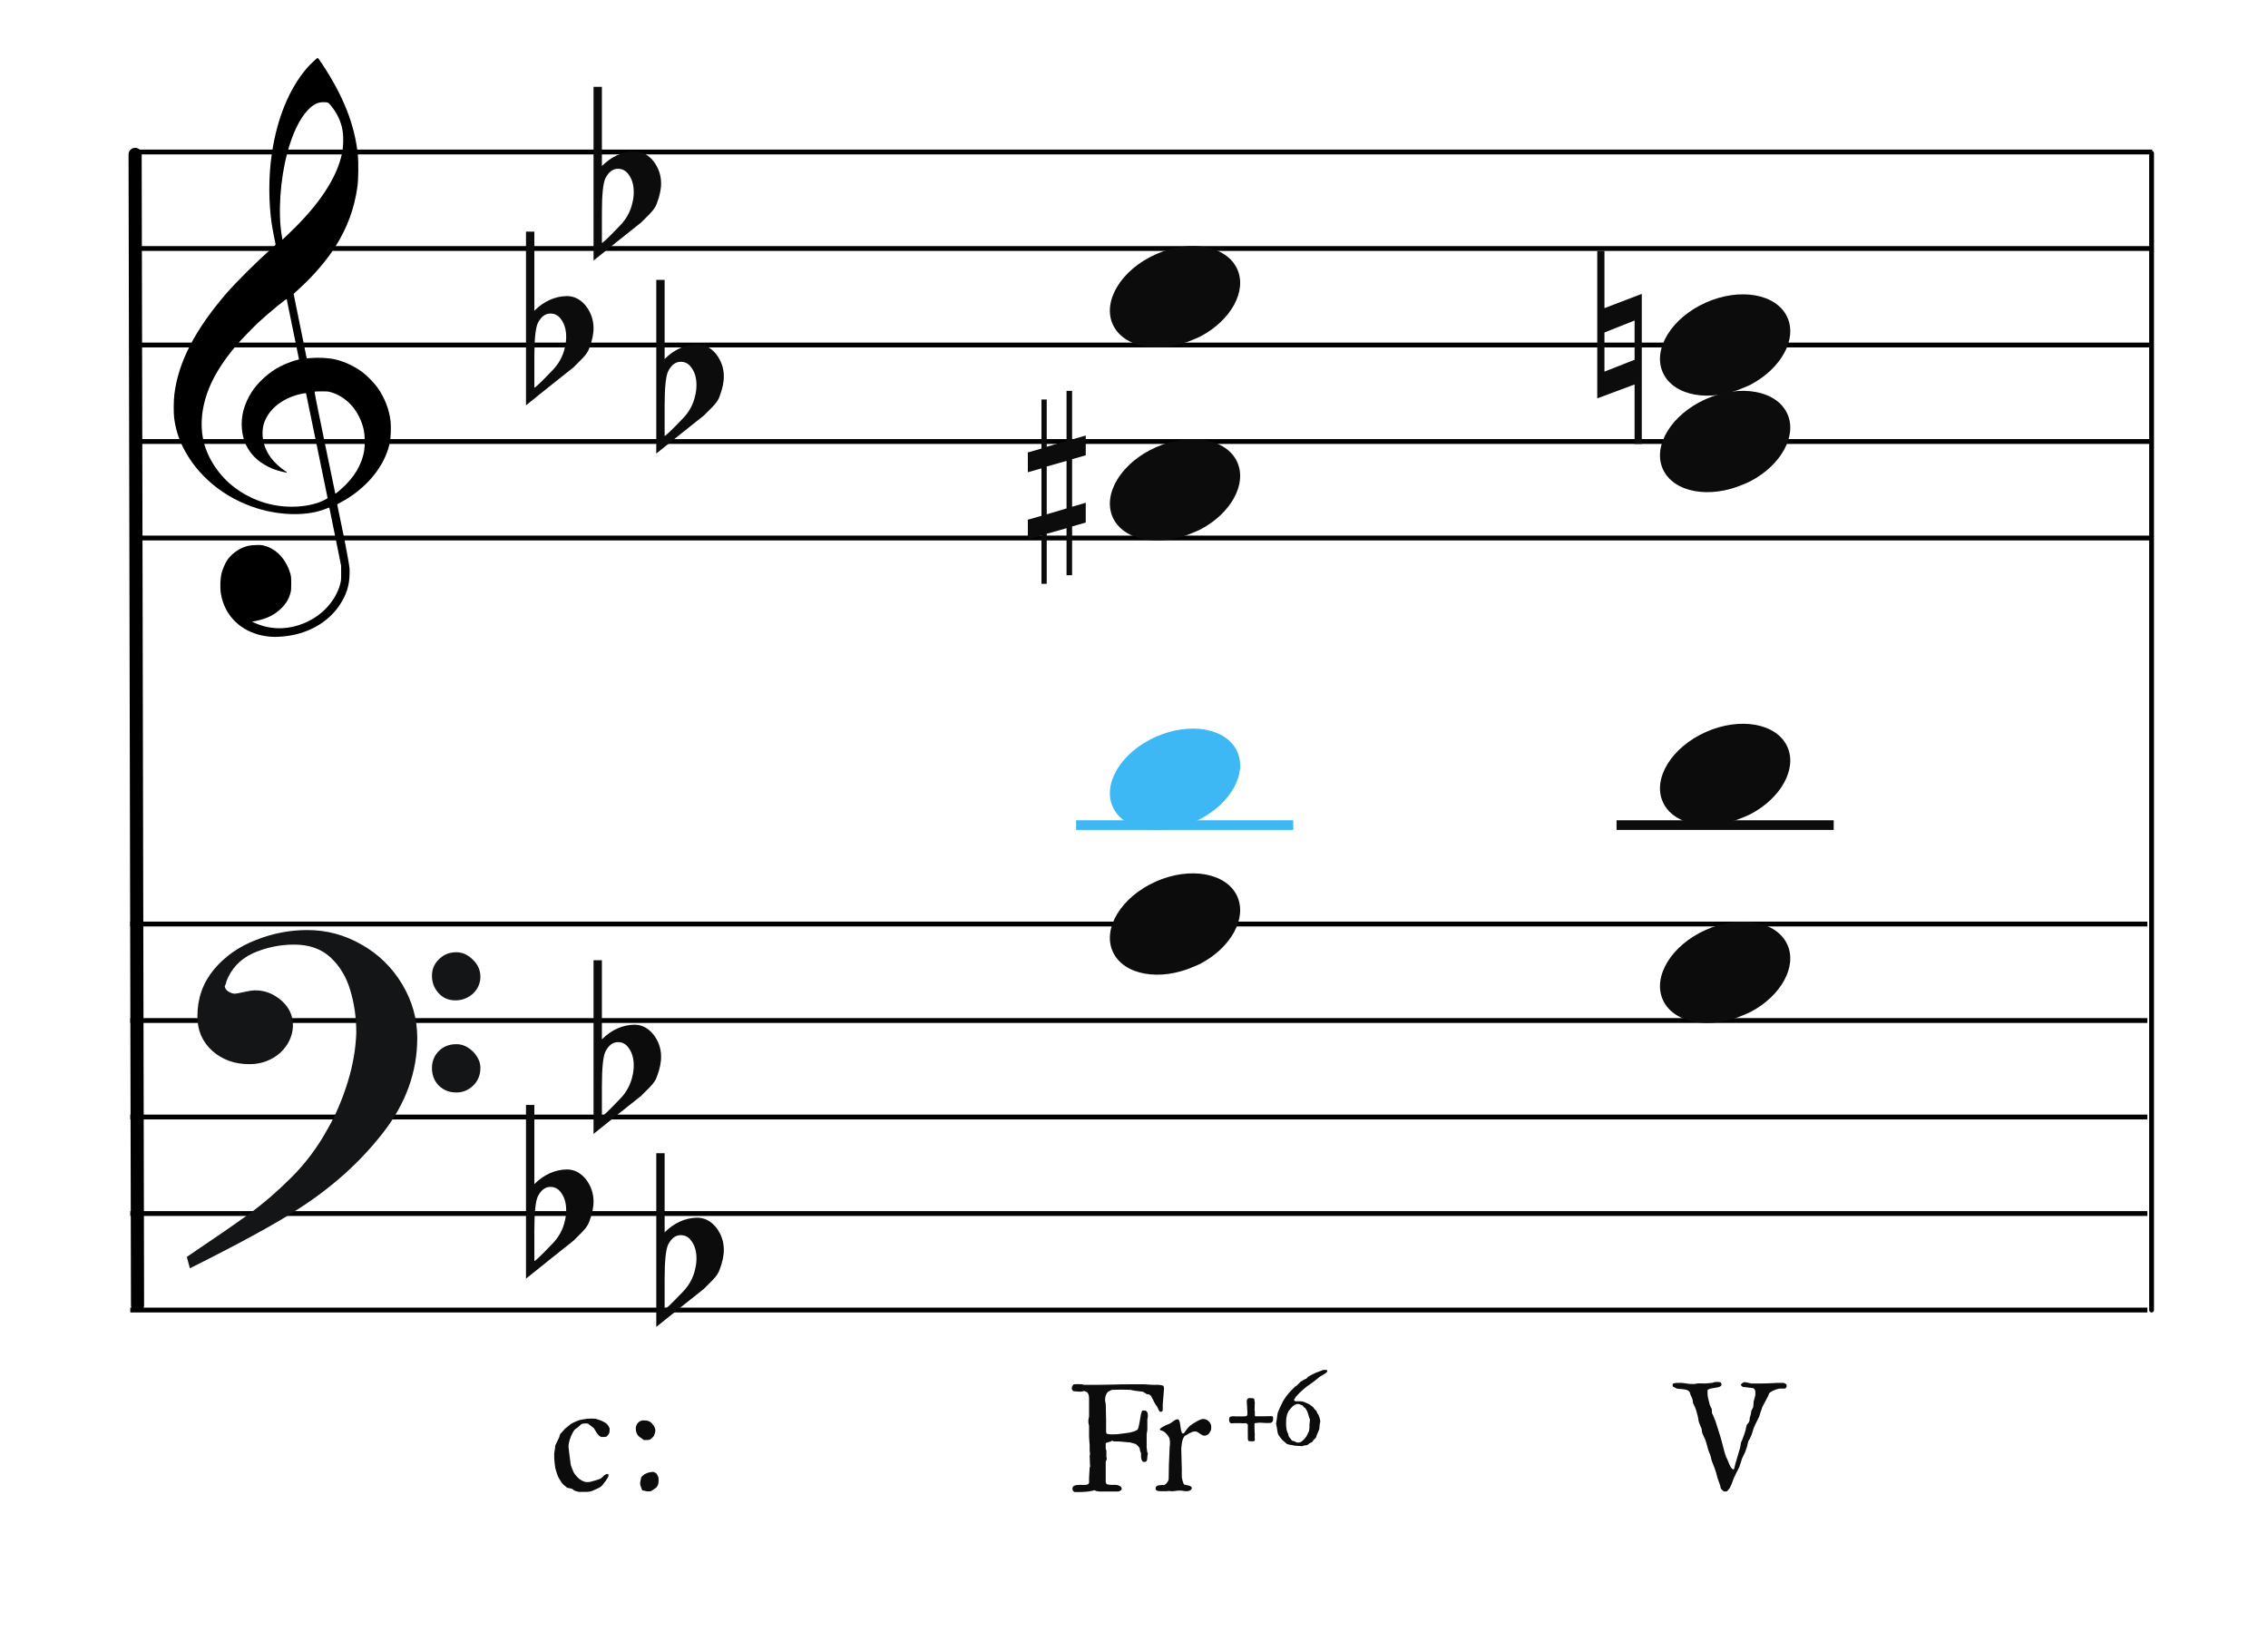
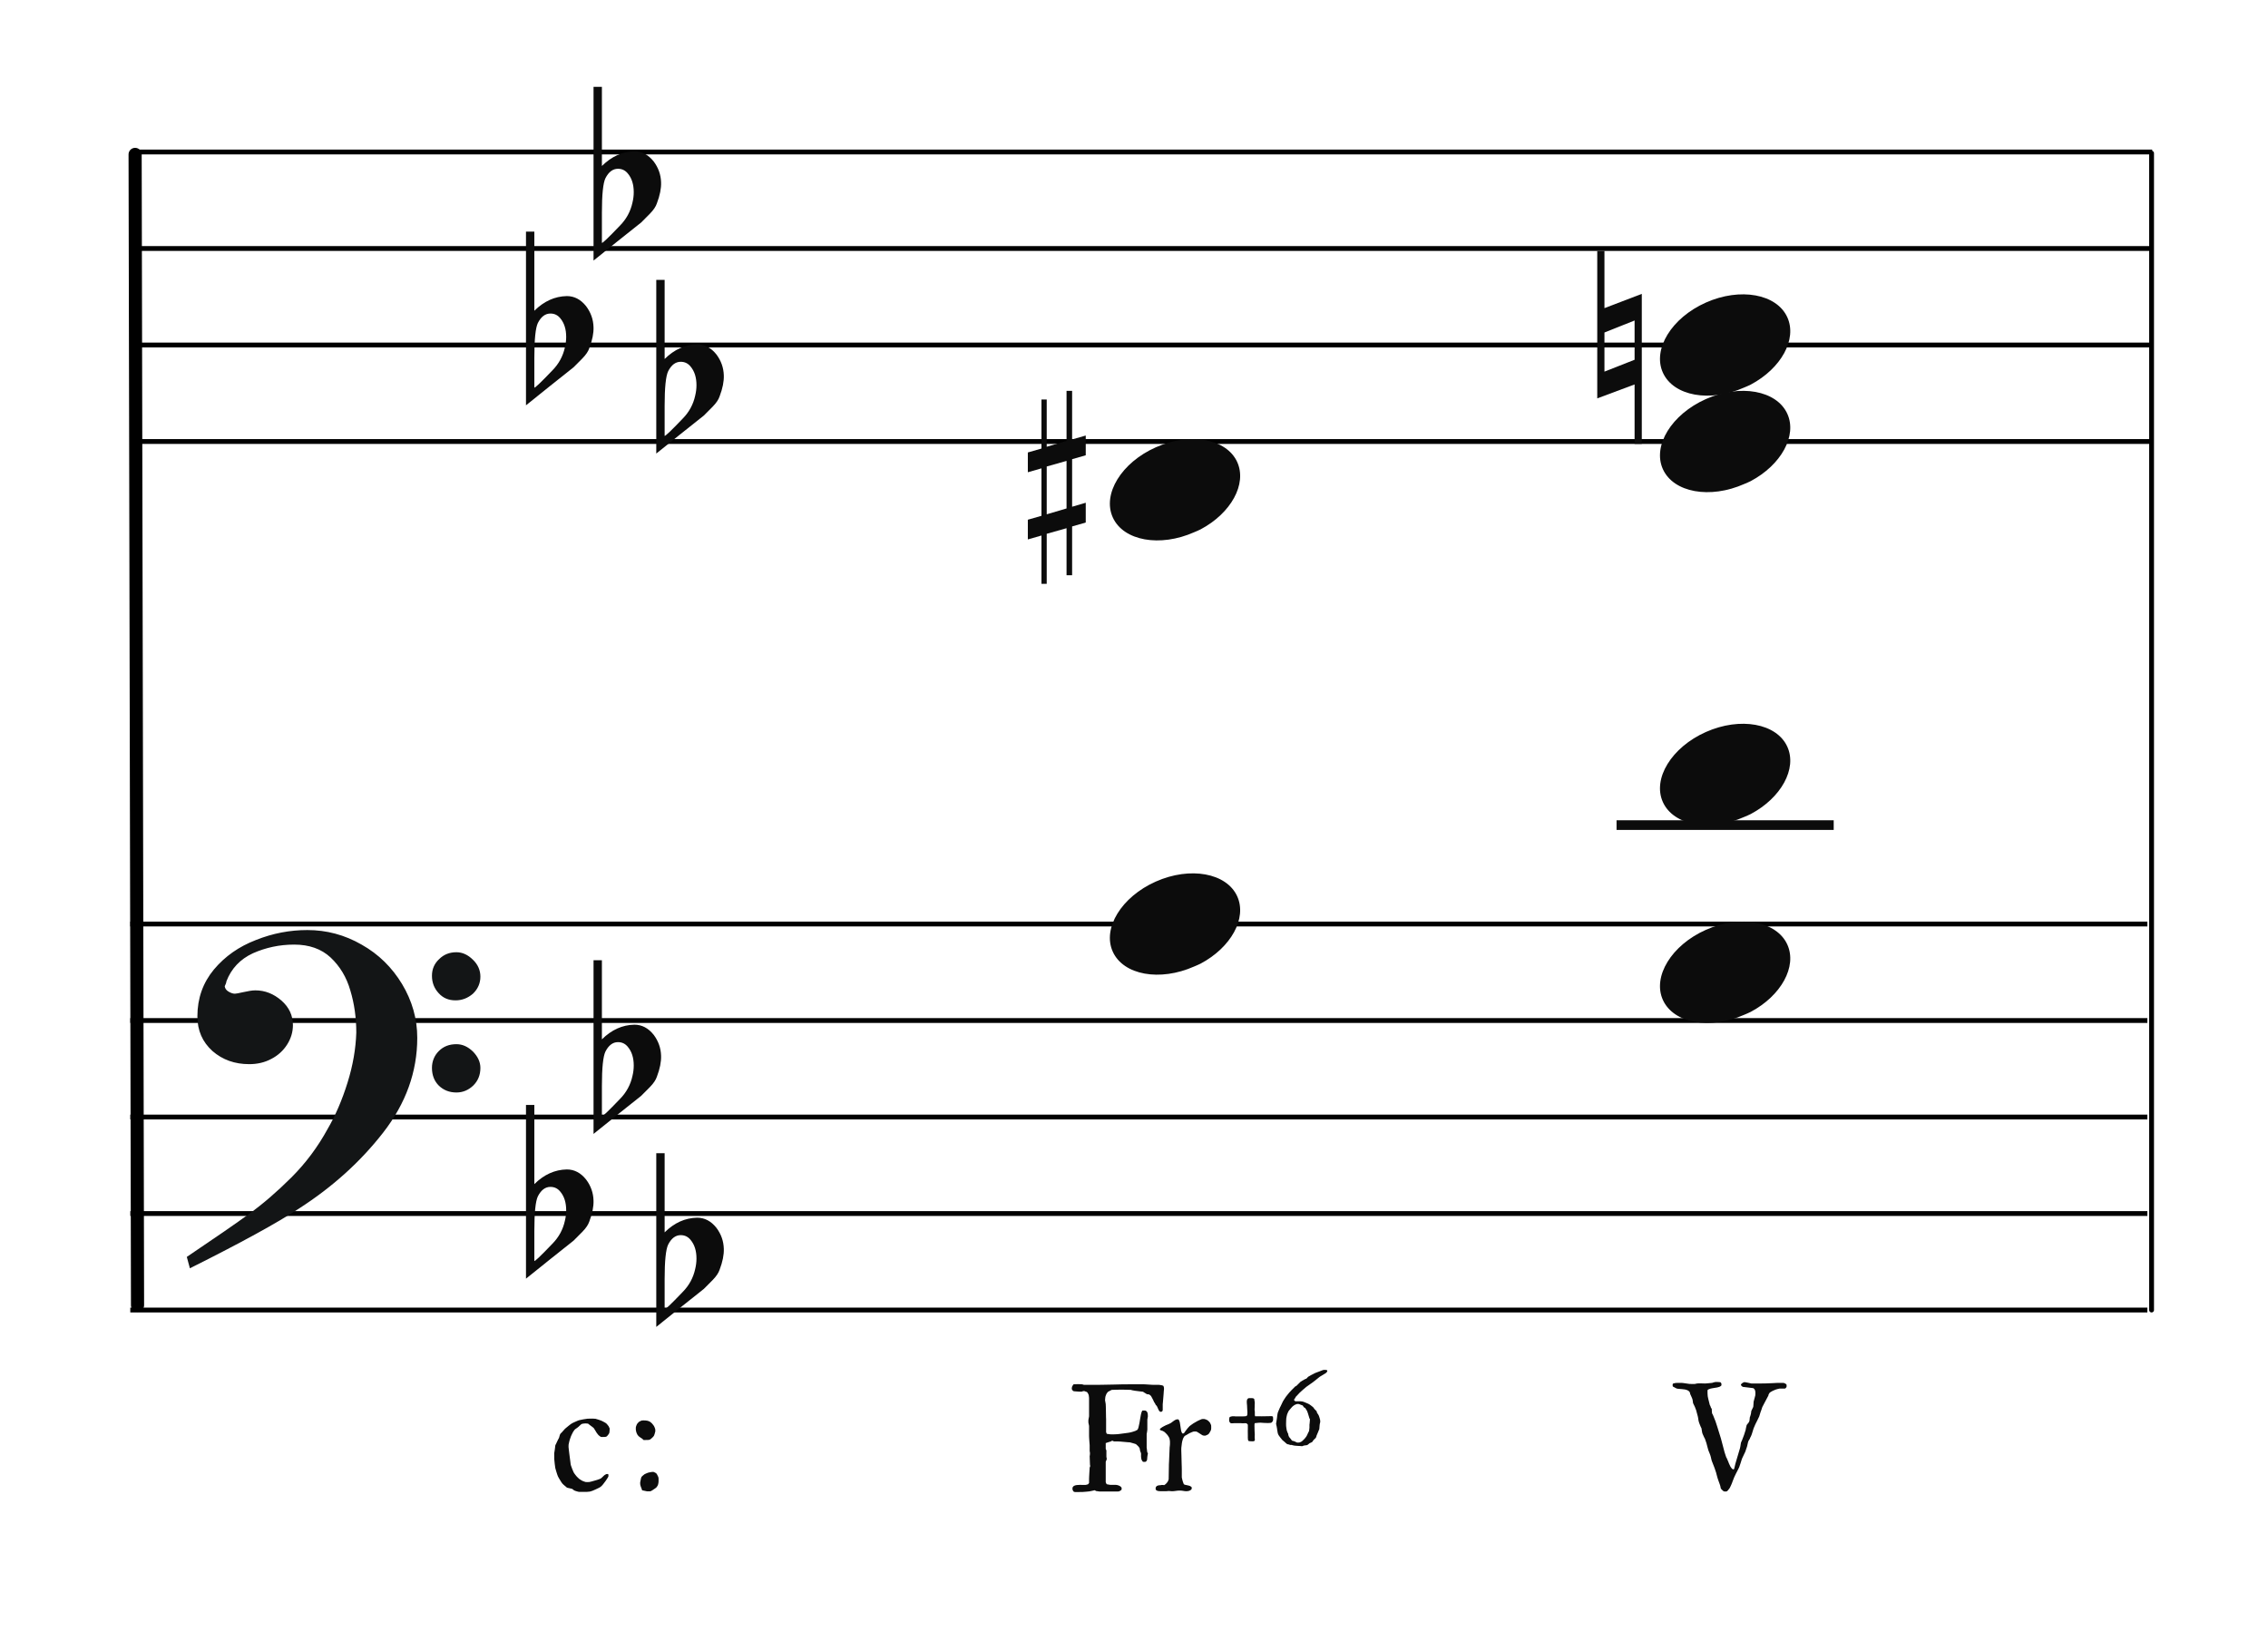
<svg xmlns="http://www.w3.org/2000/svg" width="470px" height="340px" viewBox="0 0 470 340" version="1.1">
  <title>c7-fr6</title>
  <g id="c7-fr6" stroke="none" stroke-width="1" fill="none" fill-rule="evenodd">
    <g id="Group" transform="translate(27, 181)" stroke="#000000">
      <line x1="0" y1="10.5" x2="418" y2="10.5" id="horizon" />
      <line x1="0" y1="30.5" x2="418" y2="30.5" id="horizon" />
      <line x1="0" y1="50.5" x2="418" y2="50.5" id="horizon" />
      <line x1="0" y1="70.5" x2="418" y2="70.5" id="horizon" />
      <line x1="0" y1="90.5" x2="418" y2="90.5" id="horizon" />
    </g>
    <line x1="-91.5" y1="151.5" x2="147" y2="151" id="bar" stroke="#000000" stroke-width="2.722" stroke-linecap="round" stroke-linejoin="round" transform="translate(28, 151.5) rotate(90) translate(-28, -151.5) " />
    <g id="F" transform="translate(39, 193)" fill="#131516" stroke="#131516" stroke-width="0.5">
      <path d="M0,67.596 C5.774,63.697 10.087,60.745 12.864,58.704 C15.642,56.7 18.566,54.186 21.563,51.198 C24.559,48.21 27.081,44.821 29.128,41.067 C30.736,38.298 32.125,35.091 33.258,31.447 C34.391,27.84 34.975,24.342 35.085,21.026 C35.085,17.928 34.683,14.977 33.842,12.207 C33.038,9.401 31.65,7.106 29.676,5.247 C27.703,3.425 25.144,2.514 21.965,2.514 C18.895,2.514 16.008,3.134 13.303,4.336 C10.635,5.575 8.735,7.543 7.675,10.312 C7.675,10.567 7.529,10.895 7.309,11.369 C7.382,11.952 7.675,12.389 8.223,12.717 C8.771,13.045 9.246,13.191 9.685,13.191 C9.904,13.191 10.525,13.082 11.476,12.863 C12.462,12.645 13.267,12.499 13.924,12.499 C15.861,12.499 17.579,13.191 19.151,14.539 C20.686,15.888 21.453,17.527 21.453,19.459 C21.453,20.843 21.051,22.155 20.283,23.358 C19.516,24.56 18.456,25.544 17.104,26.237 C15.752,26.965 14.253,27.293 12.645,27.293 C9.721,27.293 7.236,26.419 5.19,24.633 C3.18,22.811 2.156,20.516 2.156,17.637 C2.156,13.956 3.289,10.786 5.519,8.09 C7.784,5.393 10.635,3.389 14.144,2.041 C17.616,0.656 21.124,0 24.706,0 C28.616,0 32.344,0.984 35.816,2.988 C39.324,4.956 42.065,7.689 44.112,11.078 C46.159,14.503 47.219,18.147 47.219,22.082 C47.219,29.079 44.88,35.565 40.202,41.578 C35.524,47.59 29.749,52.801 22.842,57.247 C18.237,60.271 10.781,64.352 0.512,69.49 L0,67.596 Z M50.764,9.223 C50.764,7.912 51.239,6.818 52.189,5.944 C53.103,5.033 54.236,4.596 55.588,4.596 C56.757,4.596 57.854,5.106 58.84,6.09 C59.827,7.037 60.302,8.167 60.302,9.406 C60.302,10.717 59.791,11.847 58.84,12.758 C57.817,13.633 56.684,14.07 55.405,14.07 C54.053,14.07 52.956,13.633 52.079,12.649 C51.202,11.701 50.764,10.572 50.764,9.223 Z M50.764,28.318 C50.764,27.006 51.239,25.876 52.116,25.002 C53.029,24.091 54.162,23.654 55.588,23.654 C56.757,23.654 57.817,24.127 58.84,25.111 C59.791,26.095 60.302,27.152 60.302,28.318 C60.302,29.739 59.827,30.869 58.914,31.78 C57.963,32.691 56.867,33.164 55.588,33.164 C54.162,33.164 53.029,32.691 52.116,31.816 C51.239,30.941 50.764,29.775 50.764,28.318 Z" id="Shape" />
    </g>
-     <path d="M56.162,131.963 C55.266,131.896 54.404,131.751 53.59,131.529 C49.375,130.385 46.455,127.207 45.775,123.019 C45.575,121.792 45.642,119.872 45.923,118.776 C46.137,117.937 46.656,116.738 47.074,116.113 C47.779,115.062 48.984,114.067 50.186,113.549 C51.174,113.121 51.706,113.008 52.952,112.964 C53.94,112.927 54.184,112.943 54.755,113.091 C57.243,113.73 59.258,115.863 60.132,118.784 C60.329,119.444 60.347,119.611 60.351,120.909 C60.354,122.141 60.333,122.398 60.178,122.946 C59.834,124.163 59.246,125.144 58.307,126.061 C56.932,127.409 55.321,128.218 53.146,128.658 L52.213,128.848 L52.875,129.136 C56.41,130.69 60.323,130.54 63.971,128.717 C67.164,127.123 69.633,124.238 70.482,121.11 C70.688,120.354 70.7,120.215 70.694,118.776 L70.688,117.247 L69.496,111.331 C68.841,108.077 68.287,105.355 68.266,105.281 C68.23,105.166 68.148,105.182 67.582,105.418 C63.926,106.945 58.394,106.925 53.345,105.368 C46.428,103.235 40.782,98.554 37.839,92.514 C36.921,90.627 36.385,88.824 36.088,86.619 C35.955,85.626 35.976,82.997 36.129,81.748 C36.949,75.066 40.398,68.366 46.901,60.82 C48.925,58.472 53.355,54.078 56.323,51.473 C57.113,50.781 57.146,50.737 57.085,50.513 C56.948,49.994 56.471,47.478 56.323,46.492 C55.64,41.894 55.641,36.555 56.327,31.883 C57.404,24.543 59.928,18.375 63.602,14.114 C64.272,13.336 65.69,12 65.845,12 C65.895,12 66.325,12.589 66.798,13.309 C71.195,19.971 73.521,25.905 74.157,32.07 C74.315,33.612 74.271,37.229 74.075,38.64 C73.431,43.296 71.928,47.337 69.35,51.34 C67.665,53.961 65.126,56.939 62.535,59.339 C61.944,59.888 61.321,60.465 61.152,60.623 L60.846,60.909 L62.203,67.585 L63.559,74.263 L64.231,74.211 C66.12,74.059 68.116,74.17 69.543,74.503 C71.442,74.949 73.58,75.966 75.179,77.183 C76.071,77.863 77.556,79.382 78.183,80.257 C79.682,82.347 80.66,84.839 80.933,87.258 C81.069,88.455 80.988,90.783 80.78,91.751 C79.957,95.583 77.521,99.186 73.81,102.057 C72.892,102.767 71.554,103.624 70.582,104.127 C69.924,104.468 69.867,104.514 69.91,104.692 C69.993,105.029 71.048,110.157 71.442,112.136 C71.649,113.175 71.967,114.896 72.15,115.96 C72.472,117.832 72.482,117.929 72.438,119.139 C72.36,121.439 71.782,123.237 70.478,125.256 C67.993,129.1 63.541,131.551 58.349,131.933 C57.252,132.013 56.899,132.019 56.162,131.963 Z M62.745,104.885 C63.722,104.77 64.959,104.504 65.761,104.234 C66.743,103.905 67.928,103.32 67.881,103.187 C67.859,103.128 66.855,98.232 65.649,92.304 C64.443,86.377 63.437,81.508 63.413,81.484 C63.39,81.46 62.989,81.516 62.523,81.611 C59.107,82.303 56.304,84.262 55.076,86.816 C54.689,87.621 54.541,88.148 54.441,89.068 C54.229,91.023 54.858,93.17 56.144,94.872 C56.893,95.865 58.034,96.926 59.081,97.606 C59.482,97.866 59.559,97.994 59.278,97.933 C59.18,97.913 58.836,97.838 58.514,97.77 C55.981,97.223 53.532,95.79 52.143,94.047 C50.923,92.514 50.304,90.92 50.127,88.848 C49.901,86.207 50.593,83.661 52.211,81.165 C53.256,79.553 55.06,77.798 56.867,76.636 C58.176,75.793 60.16,74.933 61.512,74.622 C61.759,74.566 61.961,74.493 61.961,74.463 C61.961,74.376 59.457,62.124 59.415,62.007 C59.354,61.835 55.96,64.619 53.673,66.714 C52.412,67.87 49.728,70.664 48.754,71.836 C45.813,75.373 43.913,78.555 42.85,81.716 C41.782,84.904 41.516,87.972 42.062,90.876 C42.726,94.406 45.003,98.1 48.048,100.588 C52.184,103.965 57.451,105.505 62.745,104.885 Z M70.505,101.528 C73.324,99.107 74.992,96.353 75.485,93.313 C75.651,92.294 75.607,90.145 75.405,89.195 C74.58,85.346 72.061,82.374 68.741,81.333 C68.087,81.127 67.936,81.111 66.647,81.109 C65.83,81.109 65.23,81.139 65.189,81.187 C65.148,81.234 65.991,85.463 67.301,91.771 C68.5,97.548 69.482,102.285 69.484,102.299 C69.492,102.363 69.835,102.103 70.505,101.528 Z M61.284,47.016 C66.959,41.335 70.313,35.803 71.012,30.963 C71.169,29.873 71.167,28.096 71.006,27.127 C70.684,25.195 69.896,23.498 68.556,21.862 C68.024,21.212 67.944,21.178 66.938,21.18 C65.83,21.182 64.822,21.708 63.777,22.83 C62.044,24.684 60.596,27.715 59.529,31.707 C58.046,37.266 57.59,44.218 58.404,48.927 L58.531,49.671 L59.325,48.927 C59.761,48.517 60.641,47.658 61.284,47.016 Z" id="G-Clef" fill="#000000" />
    <g id="Group" transform="translate(28, 21)" stroke="#000000">
      <line x1="0" y1="10.5" x2="418" y2="10.5" id="horizon" />
      <line x1="0" y1="30.5" x2="418" y2="30.5" id="horizon" />
      <line x1="0" y1="50.5" x2="418" y2="50.5" id="horizon" />
      <line x1="0" y1="70.5" x2="418" y2="70.5" id="horizon" />
-       <line x1="0" y1="90.5" x2="418" y2="90.5" id="horizon" />
    </g>
    <g id="Note" transform="translate(338, 61)" fill="#0C0C0C" fill-rule="nonzero">
      <path d="M14.193,2.294 C7.898,5.636 4.545,11.685 6.608,16.236 C8.808,21.091 16.371,22.461 23.488,19.295 C30.606,16.129 34.595,9.618 32.395,4.764 C30.195,-0.091 22.631,-1.461 15.515,1.705 C15.07,1.903 14.612,2.07 14.193,2.294 Z" id="note" transform="translate(19.5, 10.5) rotate(-180) translate(-19.5, -10.5) " />
    </g>
    <g id="Note" transform="translate(338, 81)" fill="#0C0C0C" fill-rule="nonzero">
      <path d="M14.193,2.294 C7.898,5.636 4.545,11.685 6.608,16.236 C8.808,21.091 16.371,22.461 23.488,19.295 C30.606,16.129 34.595,9.618 32.395,4.764 C30.195,-0.091 22.631,-1.461 15.515,1.705 C15.07,1.903 14.612,2.07 14.193,2.294 Z" id="note" transform="translate(19.5, 10.5) rotate(-180) translate(-19.5, -10.5) " />
    </g>
    <g id="Note" transform="translate(338, 191)" fill="#0C0C0C" fill-rule="nonzero">
      <path d="M14.193,2.294 C7.898,5.636 4.545,11.685 6.608,16.236 C8.808,21.091 16.371,22.461 23.488,19.295 C30.606,16.129 34.595,9.618 32.395,4.764 C30.195,-0.091 22.631,-1.461 15.515,1.705 C15.07,1.903 14.612,2.07 14.193,2.294 Z" id="note" transform="translate(19.5, 10.5) rotate(-180) translate(-19.5, -10.5) " />
    </g>
    <g id="Note" transform="translate(224, 51)" fill="#0C0C0C" fill-rule="nonzero">
-       <path d="M14.193,2.294 C7.898,5.636 4.545,11.685 6.608,16.236 C8.808,21.091 16.371,22.461 23.488,19.295 C30.606,16.129 34.595,9.618 32.395,4.764 C30.195,-0.091 22.631,-1.461 15.515,1.705 C15.07,1.903 14.612,2.07 14.193,2.294 Z" id="note" transform="translate(19.5, 10.5) rotate(-180) translate(-19.5, -10.5) " />
-     </g>
-     <path d="M238.193,153.294 C231.898,156.636 228.545,162.685 230.608,167.236 C232.808,172.091 240.371,173.461 247.488,170.295 C254.606,167.129 258.595,160.618 256.395,155.764 C254.195,150.909 246.631,149.539 239.515,152.705 C239.07,152.903 238.612,153.07 238.193,153.294 Z" id="note" fill="#3DB8F5" fill-rule="nonzero" transform="translate(243.5, 161.5) rotate(-180) translate(-243.5, -161.5) " />
+       </g>
    <g id="Note" transform="translate(338, 150)" fill="#0C0C0C" fill-rule="nonzero">
      <path d="M14.193,2.294 C7.898,5.636 4.545,11.685 6.608,16.236 C8.808,21.091 16.371,22.461 23.488,19.295 C30.606,16.129 34.595,9.618 32.395,4.764 C30.195,-0.091 22.631,-1.461 15.515,1.705 C15.07,1.903 14.612,2.07 14.193,2.294 Z" id="note" transform="translate(19.5, 10.5) rotate(-180) translate(-19.5, -10.5) " />
    </g>
-     <rect id="Rectangle" fill="#3DB8F5" fill-rule="nonzero" x="223" y="170" width="45" height="2" />
    <g id="do-line" transform="translate(335, 170)" fill="#0C0C0C" fill-rule="nonzero">
      <rect id="Rectangle" x="0" y="0" width="45" height="2" />
    </g>
    <g id="Note" transform="translate(224, 91)" fill="#0C0C0C" fill-rule="nonzero">
      <path d="M14.193,2.294 C7.898,5.636 4.545,11.685 6.608,16.236 C8.808,21.091 16.371,22.461 23.488,19.295 C30.606,16.129 34.595,9.618 32.395,4.764 C30.195,-0.091 22.631,-1.461 15.515,1.705 C15.07,1.903 14.612,2.07 14.193,2.294 Z" id="note" transform="translate(19.5, 10.5) rotate(-180) translate(-19.5, -10.5) " />
    </g>
    <g id="Note" transform="translate(224, 181)" fill="#0C0C0C" fill-rule="nonzero">
      <path d="M14.193,2.294 C7.898,5.636 4.545,11.685 6.608,16.236 C8.808,21.091 16.371,22.461 23.488,19.295 C30.606,16.129 34.595,9.618 32.395,4.764 C30.195,-0.091 22.631,-1.461 15.515,1.705 C15.07,1.903 14.612,2.07 14.193,2.294 Z" id="note" transform="translate(19.5, 10.5) rotate(-180) translate(-19.5, -10.5) " />
    </g>
    <line x1="326" y1="151.625" x2="565.75" y2="151.625" id="bar" stroke="#000000" stroke-linecap="round" stroke-linejoin="round" transform="translate(445.875, 151.625) rotate(90) translate(-445.875, -151.625) " />
    <g id="sharp" transform="translate(213, 81)" fill="#0C0C0C" fill-rule="nonzero">
      <path d="M3.914,25.588 L3.914,15.682 L8.021,14.519 L8.021,24.375 L3.914,25.588 Z M12,23.192 L9.177,24.021 L9.177,14.165 L12,13.356 L12,9.262 L9.177,10.071 L9.177,0 L8.021,0 L8.021,10.376 L3.914,11.587 L3.914,1.794 L2.823,1.794 L2.823,11.96 L0,12.771 L0,16.874 L2.823,16.065 L2.823,25.902 L0,26.709 L0,30.795 L2.823,29.986 L2.823,40 L3.914,40 L3.914,29.628 L8.021,28.469 L8.021,38.212 L9.177,38.212 L9.177,28.103 L12,27.292 L12,23.192 Z" />
    </g>
    <g id="Classic" transform="translate(338, 282)" fill="#0C0C0C" fill-rule="nonzero">
      <path d="M17.883,4.406 C18.117,4.406 18.117,4.406 18.477,4.453 C18.523,4.453 18.523,4.453 18.609,4.555 C18.695,4.656 18.695,4.656 18.727,4.719 L18.727,4.719 L18.727,4.812 L18.729,4.846 L18.729,4.846 L18.734,4.883 C18.742,4.922 18.742,4.922 18.742,4.938 C18.742,5.156 18.742,5.156 18.555,5.281 C18.367,5.406 18.367,5.406 18.086,5.484 C17.805,5.562 17.805,5.562 17.461,5.609 C17.117,5.656 17.117,5.656 16.797,5.719 C16.477,5.781 16.477,5.781 16.219,5.875 C15.961,5.969 15.961,5.969 15.852,6.125 L15.852,6.125 L15.852,6.594 L15.861,6.909 C15.889,7.385 15.889,7.385 16,7.883 C16.148,8.547 16.148,8.547 16.32,9.156 C16.352,9.188 16.352,9.188 16.445,9.406 C16.539,9.625 16.539,9.625 16.555,9.75 C16.586,9.797 16.586,9.797 16.633,9.844 C16.727,9.938 16.727,9.938 16.727,9.969 C16.727,10 16.727,10 16.734,10.141 C16.742,10.281 16.742,10.281 16.75,10.453 C16.758,10.625 16.758,10.625 16.773,10.766 C16.789,10.906 16.789,10.906 16.805,10.938 C16.82,10.969 16.82,10.969 16.859,11.031 C16.898,11.094 16.898,11.094 16.938,11.172 C16.977,11.25 16.977,11.25 17.008,11.328 C17.039,11.406 17.039,11.406 17.055,11.438 C17.508,12.531 17.508,12.531 17.883,13.719 C18.258,14.906 18.258,14.906 18.617,16.078 C18.883,17.031 18.883,17.031 19.125,17.992 C19.367,18.953 19.367,18.953 19.695,19.922 C19.695,19.938 19.695,19.938 19.727,20.008 L19.727,20.008 L19.762,20.078 L19.805,20.148 C19.852,20.219 19.852,20.219 19.883,20.289 C19.914,20.359 19.914,20.359 19.914,20.375 C19.93,20.422 19.93,20.422 19.984,20.547 C20.039,20.672 20.039,20.672 20.102,20.812 C20.164,20.953 20.164,20.953 20.211,21.07 C20.258,21.188 20.258,21.188 20.258,21.219 C20.367,21.438 20.367,21.438 20.438,21.609 C20.508,21.781 20.508,21.781 20.594,21.938 C20.68,22.094 20.68,22.094 20.797,22.234 C20.914,22.375 20.914,22.375 21.102,22.516 L21.102,22.516 L21.242,22.516 L21.257,22.512 C21.276,22.505 21.276,22.505 21.312,22.484 C21.367,22.453 21.367,22.453 21.367,22.438 C21.617,21.359 21.617,21.359 21.93,20.32 C22.242,19.281 22.242,19.281 22.555,18.219 C22.555,18.172 22.555,18.172 22.609,17.992 C22.664,17.812 22.664,17.812 22.664,17.734 C22.664,17.719 22.664,17.719 22.68,17.625 C22.695,17.531 22.695,17.531 22.711,17.414 C22.727,17.297 22.727,17.297 22.75,17.188 C22.773,17.078 22.773,17.078 22.773,17.031 C22.773,16.984 22.773,16.984 22.875,16.758 C22.977,16.531 22.977,16.531 23.023,16.438 C23.242,15.906 23.242,15.906 23.422,15.383 C23.602,14.859 23.602,14.859 23.758,14.328 C23.758,14.266 23.758,14.266 23.789,14.109 C23.82,13.953 23.82,13.953 23.859,13.789 C23.885,13.68 23.885,13.68 23.908,13.588 L23.93,13.5 C23.961,13.375 23.961,13.375 23.961,13.344 C23.977,13.328 23.977,13.328 24.031,13.25 C24.086,13.172 24.086,13.172 24.156,13.086 C24.227,13 24.227,13 24.281,12.93 C24.336,12.859 24.336,12.859 24.352,12.859 C24.555,12.516 24.555,12.516 24.578,12.133 C24.602,11.75 24.602,11.75 24.727,11.438 C24.727,11.406 24.727,11.406 24.781,11.242 C24.836,11.078 24.836,11.078 24.836,11.047 C24.836,11.031 24.836,11.031 24.852,10.945 C24.867,10.859 24.867,10.859 24.883,10.758 C24.898,10.656 24.898,10.656 24.906,10.57 C24.914,10.484 24.914,10.484 24.914,10.453 L24.914,10.453 L24.939,10.398 C24.957,10.359 24.957,10.359 24.984,10.297 C25.039,10.172 25.039,10.172 25.109,10.031 C25.18,9.891 25.18,9.891 25.234,9.766 C25.289,9.641 25.289,9.641 25.32,9.594 C25.336,9.562 25.336,9.562 25.344,9.414 C25.352,9.266 25.352,9.266 25.367,9.086 C25.383,8.906 25.383,8.906 25.391,8.742 C25.398,8.578 25.398,8.578 25.398,8.516 C25.508,8.047 25.508,8.047 25.641,7.609 C25.773,7.172 25.773,7.172 25.773,6.672 C25.773,6.547 25.773,6.547 25.75,6.383 C25.727,6.219 25.727,6.219 25.664,6.07 C25.602,5.922 25.602,5.922 25.492,5.812 C25.383,5.703 25.383,5.703 25.211,5.672 L25.211,5.672 L23.148,5.422 L23.137,5.417 C23.103,5.395 23.103,5.395 22.984,5.289 C22.836,5.156 22.836,5.156 22.773,5.047 L22.773,5.047 L22.773,5 L22.782,4.946 C22.799,4.891 22.799,4.891 22.852,4.828 C22.93,4.734 22.93,4.734 23.047,4.648 C23.164,4.562 23.164,4.562 23.289,4.508 C23.414,4.453 23.414,4.453 23.508,4.453 L23.508,4.453 L23.648,4.453 L23.688,4.462 C23.758,4.477 23.758,4.477 23.898,4.5 C24.086,4.531 24.086,4.531 24.289,4.578 C24.492,4.625 24.492,4.625 24.672,4.664 C24.852,4.703 24.852,4.703 24.914,4.719 L24.914,4.719 L27.102,4.719 L27.809,4.712 C28.516,4.698 28.516,4.698 29.219,4.656 C30.273,4.594 30.273,4.594 31.352,4.594 C31.695,4.594 31.695,4.594 31.969,4.75 C32.242,4.906 32.242,4.906 32.242,5.266 C32.242,5.453 32.242,5.453 32.102,5.617 C31.961,5.781 31.961,5.781 31.758,5.781 L31.758,5.781 L30.805,5.781 L30.703,5.794 C30.537,5.82 30.537,5.82 30.297,5.891 C29.977,5.984 29.977,5.984 29.648,6.125 C29.32,6.266 29.32,6.266 29.039,6.43 C28.758,6.594 28.758,6.594 28.664,6.734 C28.648,6.75 28.648,6.75 28.594,6.852 C28.539,6.953 28.539,6.953 28.508,7 C28.508,7.031 28.508,7.031 28.469,7.18 C28.43,7.328 28.43,7.328 28.398,7.344 C28.352,7.422 28.352,7.422 28.18,7.758 C28.008,8.094 28.008,8.094 27.805,8.469 L27.673,8.714 C27.544,8.956 27.544,8.956 27.43,9.18 C27.258,9.516 27.258,9.516 27.211,9.594 C27.195,9.609 27.195,9.609 27.156,9.75 C27.117,9.891 27.117,9.891 27.055,10.062 C26.992,10.234 26.992,10.234 26.938,10.406 C26.883,10.578 26.883,10.578 26.836,10.672 C26.586,11.562 26.586,11.562 26.172,12.367 C25.758,13.172 25.758,13.172 25.398,14.031 C25.258,14.484 25.258,14.484 25.133,14.891 C25.008,15.297 25.008,15.297 24.836,15.703 C24.805,15.734 24.805,15.734 24.773,15.805 C24.742,15.875 24.742,15.875 24.703,15.953 C24.664,16.031 24.664,16.031 24.641,16.102 C24.617,16.172 24.617,16.172 24.617,16.188 C24.289,16.688 24.289,16.688 24.172,17.234 C24.055,17.781 24.055,17.781 23.852,18.344 C23.695,18.859 23.695,18.859 23.461,19.32 C23.227,19.781 23.227,19.781 23.023,20.25 C23.008,20.281 23.008,20.281 22.953,20.438 C22.898,20.594 22.898,20.594 22.844,20.781 C22.789,20.969 22.789,20.969 22.734,21.133 L22.734,21.133 L22.674,21.313 C22.668,21.332 22.668,21.332 22.664,21.344 C22.43,22.094 22.43,22.094 22.062,22.789 C21.695,23.484 21.695,23.484 21.367,24.188 C21.242,24.469 21.242,24.469 21.07,24.953 C20.898,25.438 20.898,25.438 20.68,25.922 C20.461,26.406 20.461,26.406 20.172,26.758 C19.883,27.109 19.883,27.109 19.508,27.109 C19.398,27.109 19.398,27.109 19.336,27.094 C19.273,27.094 19.273,27.094 19.211,27.078 C19.164,27.047 19.164,27.047 19.078,26.969 C18.992,26.891 18.992,26.891 18.891,26.797 C18.789,26.703 18.789,26.703 18.711,26.617 C18.633,26.531 18.633,26.531 18.617,26.484 C18.602,26.469 18.602,26.469 18.586,26.383 L18.568,26.293 L18.568,26.293 L18.547,26.195 C18.523,26.094 18.523,26.094 18.508,26.008 C18.492,25.922 18.492,25.922 18.477,25.891 C18.461,25.844 18.461,25.844 18.398,25.648 C18.336,25.453 18.336,25.453 18.25,25.234 C18.164,25.016 18.164,25.016 18.102,24.828 C18.039,24.641 18.039,24.641 18.023,24.594 C17.992,24.547 17.992,24.547 17.938,24.344 L17.938,24.344 L17.82,23.914 L17.76,23.695 L17.76,23.695 L17.703,23.492 C17.648,23.297 17.648,23.297 17.648,23.25 C17.492,22.75 17.492,22.75 17.305,22.227 C17.117,21.703 17.117,21.703 16.914,21.219 C16.914,21.203 16.914,21.203 16.883,21.133 C16.852,21.062 16.852,21.062 16.82,20.984 C16.789,20.906 16.789,20.906 16.758,20.828 C16.727,20.75 16.727,20.75 16.727,20.734 C16.711,20.719 16.711,20.719 16.688,20.609 C16.664,20.5 16.664,20.5 16.633,20.375 C16.602,20.25 16.602,20.25 16.578,20.148 C16.555,20.047 16.555,20.047 16.555,20.031 C16.539,19.953 16.539,19.953 16.461,19.688 C16.383,19.422 16.383,19.422 16.32,19.297 C16.008,18.562 16.008,18.562 15.82,17.82 C15.633,17.078 15.633,17.078 15.367,16.328 C15.367,16.312 15.367,16.312 15.336,16.234 C15.305,16.156 15.305,16.156 15.258,16.07 C15.211,15.984 15.211,15.984 15.172,15.914 C15.133,15.844 15.133,15.844 15.133,15.844 C15.102,15.766 15.102,15.766 15.039,15.625 C14.977,15.484 14.977,15.484 14.914,15.352 C14.852,15.219 14.852,15.219 14.812,15.117 C14.773,15.016 14.773,15.016 14.773,15 C14.758,14.984 14.758,14.984 14.742,14.875 C14.727,14.766 14.727,14.766 14.703,14.648 C14.68,14.531 14.68,14.531 14.664,14.43 C14.648,14.328 14.648,14.328 14.648,14.328 C14.648,14.25 14.648,14.25 14.617,14.102 C14.586,13.953 14.586,13.953 14.555,13.922 C14.523,13.891 14.523,13.891 14.453,13.719 C14.383,13.547 14.383,13.547 14.297,13.344 C14.211,13.141 14.211,13.141 14.148,12.961 C14.086,12.781 14.086,12.781 14.07,12.734 C14.008,12.547 14.008,12.547 13.984,12.406 C13.961,12.266 13.961,12.266 13.945,12.141 C13.93,12.016 13.93,12.016 13.906,11.867 C13.883,11.719 13.883,11.719 13.836,11.531 C13.727,11.172 13.727,11.172 13.609,10.695 C13.492,10.219 13.492,10.219 13.336,9.859 C13.336,9.812 13.336,9.812 13.266,9.656 C13.195,9.5 13.195,9.5 13.109,9.32 C13.023,9.141 13.023,9.141 12.945,8.984 C12.867,8.828 12.867,8.828 12.852,8.781 C12.852,8.75 12.852,8.75 12.836,8.648 C12.82,8.547 12.82,8.547 12.805,8.43 C12.789,8.312 12.789,8.312 12.773,8.203 C12.758,8.094 12.758,8.094 12.742,8.047 C12.742,8 12.742,8 12.672,7.828 C12.602,7.656 12.602,7.656 12.516,7.461 C12.43,7.266 12.43,7.266 12.352,7.102 C12.273,6.938 12.273,6.938 12.258,6.891 C12.258,6.859 12.258,6.859 12.219,6.695 C12.18,6.531 12.18,6.531 12.148,6.516 C12.055,6.359 12.055,6.359 11.898,6.25 C11.742,6.141 11.742,6.141 11.555,6.07 C11.367,6 11.367,6 11.164,5.961 C10.961,5.922 10.961,5.922 10.805,5.922 C10.773,5.906 10.773,5.906 10.586,5.891 C10.398,5.875 10.398,5.875 10.172,5.859 C9.945,5.844 9.945,5.844 9.75,5.82 C9.555,5.797 9.555,5.797 9.508,5.781 C9.492,5.781 9.492,5.781 9.406,5.742 C9.32,5.703 9.32,5.703 9.203,5.641 C9.086,5.578 9.086,5.578 8.977,5.516 C8.867,5.453 8.867,5.453 8.805,5.422 C8.664,5.359 8.664,5.359 8.641,5.289 C8.617,5.219 8.617,5.219 8.617,5.047 C8.617,4.969 8.617,4.969 8.641,4.859 C8.664,4.75 8.664,4.75 8.805,4.719 C9.133,4.625 9.133,4.625 9.359,4.609 C9.586,4.594 9.586,4.594 9.945,4.594 C10.68,4.594 10.68,4.594 11.398,4.711 C12.117,4.828 12.117,4.828 12.852,4.828 C13.242,4.828 13.242,4.828 13.477,4.766 C13.711,4.703 13.711,4.703 14.102,4.703 L14.102,4.703 L14.492,4.703 L14.689,4.705 L14.689,4.705 L14.875,4.711 C15.055,4.719 15.055,4.719 15.188,4.719 L15.188,4.719 L15.367,4.719 L15.421,4.718 C15.512,4.715 15.512,4.715 15.664,4.703 C15.867,4.688 15.867,4.688 16.094,4.664 C16.32,4.641 16.32,4.641 16.523,4.625 C16.727,4.609 16.727,4.609 16.805,4.594 C16.93,4.547 16.93,4.547 17.195,4.477 C17.461,4.406 17.461,4.406 17.883,4.406 Z" id="Classic-Root" />
    </g>
    <g id="Classic" transform="translate(216, 282)" fill="#0C0C0C" fill-rule="nonzero">
      <path d="M7.25,4.859 C7.609,4.859 7.609,4.859 7.945,4.875 C8.281,4.891 8.281,4.891 8.625,5 L8.625,5 L10.844,5 L12.148,4.994 C13.453,4.982 13.453,4.982 14.766,4.945 C16.734,4.891 16.734,4.891 18.734,4.891 L18.734,4.891 L21.031,4.891 L21.065,4.891 C21.152,4.894 21.152,4.894 21.383,4.906 C21.672,4.922 21.672,4.922 22,4.945 C22.328,4.969 22.328,4.969 22.609,4.984 C22.834,4.997 22.834,4.997 22.919,4.999 L22.919,4.999 L24.109,5 L24.148,5.002 C24.195,5.005 24.195,5.005 24.273,5.016 C24.391,5.031 24.391,5.031 24.531,5.055 C24.672,5.078 24.672,5.078 24.789,5.102 C24.906,5.125 24.906,5.125 24.953,5.156 C25.047,5.172 25.047,5.172 25.102,5.258 C25.156,5.344 25.156,5.344 25.18,5.453 C25.203,5.562 25.203,5.562 25.211,5.68 C25.219,5.797 25.219,5.797 25.219,5.859 C25.219,5.938 25.219,5.938 25.195,6.117 C25.172,6.297 25.172,6.297 25.172,6.328 C25.172,6.422 25.172,6.422 25.141,6.828 C25.109,7.234 25.109,7.234 25.07,7.688 C25.031,8.141 25.031,8.141 25,8.539 C24.969,8.938 24.969,8.938 24.953,9.031 L24.953,9.031 L24.953,10.188 L24.946,10.27 C24.924,10.389 24.924,10.389 24.836,10.477 C24.719,10.594 24.719,10.594 24.578,10.594 C24.391,10.594 24.391,10.594 24.273,10.453 C24.156,10.312 24.156,10.312 24.062,10.125 C23.969,9.938 23.969,9.938 23.891,9.734 C23.812,9.531 23.812,9.531 23.734,9.406 C23.734,9.375 23.734,9.375 23.695,9.344 C23.656,9.312 23.656,9.312 23.625,9.281 C23.562,9.234 23.562,9.234 23.516,9.188 C23.5,9.141 23.5,9.141 23.453,9.047 C23.406,8.953 23.406,8.953 23.352,8.859 C23.297,8.766 23.297,8.766 23.25,8.688 C23.203,8.609 23.203,8.609 23.172,8.594 C23,8.188 23,8.188 22.75,7.719 C22.5,7.25 22.5,7.25 22.141,7 C22.125,7 22.125,7 22.047,6.984 C21.969,6.969 21.969,6.969 21.883,6.961 L21.799,6.951 L21.799,6.951 L21.719,6.938 C21.641,6.922 21.641,6.922 21.625,6.922 C21.625,6.906 21.625,6.906 21.539,6.852 C21.453,6.797 21.453,6.797 21.344,6.734 C21.234,6.672 21.234,6.672 21.141,6.617 C21.047,6.562 21.047,6.562 21.031,6.531 C21.031,6.516 21.031,6.516 20.938,6.484 C20.844,6.453 20.844,6.453 20.812,6.422 C20.719,6.422 20.719,6.422 20.43,6.383 C20.237,6.357 20.237,6.357 20.027,6.331 L20.027,6.331 L19.812,6.305 C19.484,6.266 19.484,6.266 19.195,6.227 C18.906,6.188 18.906,6.188 18.797,6.156 C18.75,6.156 18.75,6.156 18.586,6.117 C18.422,6.078 18.422,6.078 18.359,6.047 L18.359,6.047 L17.359,6.016 C16.859,6 16.859,6 16.359,6 C15.859,6 15.859,6 15.383,6.016 C14.906,6.031 14.906,6.031 14.406,6.047 C14.297,6.078 14.297,6.078 14.188,6.141 C14.094,6.188 14.094,6.188 14,6.242 C13.906,6.297 13.906,6.297 13.844,6.328 C13.609,6.422 13.609,6.422 13.445,6.648 C13.281,6.875 13.281,6.875 13.18,7.141 C13.078,7.406 13.078,7.406 13.039,7.695 C13,7.984 13,7.984 13,8.219 L13,8.219 L13,8.281 L13.003,8.307 C13.01,8.328 13.01,8.328 13.031,8.328 C13.031,8.344 13.031,8.344 13.047,8.445 C13.062,8.547 13.062,8.547 13.086,8.672 C13.109,8.797 13.109,8.797 13.125,8.906 C13.141,9.016 13.141,9.016 13.141,9.031 C13.156,9.188 13.156,9.188 13.164,9.57 C13.172,9.953 13.172,9.953 13.18,10.391 C13.188,10.828 13.188,10.828 13.195,11.211 C13.203,11.594 13.203,11.594 13.203,11.75 L13.203,11.75 L13.219,12.109 L13.219,14.812 L13.359,15.156 L13.373,15.157 C13.402,15.16 13.402,15.16 13.484,15.172 C13.594,15.188 13.594,15.188 13.742,15.211 C13.891,15.234 13.891,15.234 14.039,15.25 C14.188,15.266 14.188,15.266 14.281,15.266 L14.281,15.266 L14.547,15.266 L14.955,15.259 C15.57,15.238 15.57,15.238 16.203,15.156 C17.047,15.047 17.047,15.047 17.844,14.938 C18.375,14.844 18.375,14.844 18.828,14.703 C19.281,14.562 19.281,14.562 19.703,14.328 C19.844,14.125 19.844,14.125 19.945,13.75 C20.047,13.375 20.047,13.375 20.125,12.938 C20.203,12.5 20.203,12.5 20.273,12.047 C20.344,11.594 20.344,11.594 20.422,11.227 C20.5,10.859 20.5,10.859 20.594,10.609 C20.688,10.359 20.688,10.359 20.812,10.328 L20.812,10.328 L21.141,10.328 L21.259,10.334 C21.426,10.354 21.426,10.354 21.531,10.43 C21.672,10.531 21.672,10.531 21.75,10.703 C21.828,10.875 21.828,10.875 21.852,11.086 C21.875,11.297 21.875,11.297 21.875,11.516 C21.875,11.547 21.875,11.547 21.859,11.648 C21.844,11.75 21.844,11.75 21.82,11.875 C21.797,12 21.797,12 21.781,12.102 C21.766,12.203 21.766,12.203 21.766,12.234 L21.766,12.234 L21.766,14.234 L21.765,14.257 C21.762,14.301 21.762,14.301 21.75,14.406 C21.734,14.547 21.734,14.547 21.711,14.703 C21.688,14.859 21.688,14.859 21.664,14.992 C21.641,15.125 21.641,15.125 21.625,15.156 L21.625,15.156 L21.625,18.031 L21.635,18.072 C21.646,18.122 21.646,18.122 21.656,18.211 C21.672,18.344 21.672,18.344 21.688,18.5 C21.703,18.656 21.703,18.656 21.719,18.797 C21.734,18.938 21.734,18.938 21.766,19 C21.781,19.031 21.781,19.031 21.812,19.078 C21.828,19.156 21.828,19.156 21.875,19.188 L21.875,19.188 L21.875,19.297 L21.865,19.324 C21.854,19.357 21.854,19.357 21.844,19.414 L21.844,19.414 L21.828,19.504 L21.812,19.602 C21.797,19.703 21.797,19.703 21.781,19.789 C21.766,19.875 21.766,19.875 21.766,19.922 C21.734,20.078 21.734,20.078 21.734,20.258 C21.734,20.438 21.734,20.438 21.688,20.594 C21.641,20.75 21.641,20.75 21.523,20.859 C21.406,20.969 21.406,20.969 21.172,20.969 C20.844,20.969 20.844,20.969 20.695,20.742 C20.547,20.516 20.547,20.516 20.5,20.211 C20.453,19.906 20.453,19.906 20.461,19.594 C20.469,19.281 20.469,19.281 20.438,19.109 C20.438,19.109 20.438,19.109 20.406,19.047 C20.391,19.031 20.391,19.031 20.391,19 C20.266,18.734 20.266,18.734 20.219,18.414 C20.172,18.094 20.172,18.094 20,17.891 C19.969,17.828 19.969,17.828 19.875,17.734 C19.781,17.641 19.781,17.641 19.68,17.547 C19.578,17.453 19.578,17.453 19.5,17.383 C19.422,17.312 19.422,17.312 19.406,17.297 C19.359,17.266 19.359,17.266 19.188,17.219 C19.016,17.172 19.016,17.172 18.82,17.109 C18.625,17.047 18.625,17.047 18.43,17 C18.234,16.953 18.234,16.953 18.141,16.922 C18.047,16.922 18.047,16.922 17.727,16.898 C17.406,16.875 17.406,16.875 17.023,16.836 C16.641,16.797 16.641,16.797 16.266,16.766 C15.891,16.734 15.891,16.734 15.703,16.734 L15.703,16.734 L14.906,16.734 L14.877,16.731 C14.824,16.721 14.824,16.721 14.719,16.68 C14.578,16.625 14.578,16.625 14.547,16.594 L14.547,16.594 L14.406,16.594 L14.388,16.617 C14.362,16.643 14.362,16.643 14.305,16.68 C14.219,16.734 14.219,16.734 14.203,16.734 C14.141,16.75 14.141,16.75 13.984,16.797 C13.828,16.844 13.828,16.844 13.664,16.898 C13.5,16.953 13.5,16.953 13.352,17 C13.203,17.047 13.203,17.047 13.141,17.078 L13.141,17.078 L13.141,18.266 L13.145,18.288 C13.158,18.332 13.158,18.332 13.211,18.438 L13.242,18.502 C13.281,18.59 13.281,18.59 13.281,18.625 L13.281,18.625 L13.281,19.922 L13.283,19.935 C13.287,19.966 13.287,19.966 13.306,20.062 L13.306,20.062 L13.334,20.204 C13.359,20.331 13.359,20.331 13.359,20.344 C13.359,20.365 13.359,20.365 13.342,20.42 L13.342,20.42 L13.32,20.484 C13.281,20.594 13.281,20.594 13.281,20.625 C13.234,20.688 13.234,20.688 13.188,20.812 C13.141,20.938 13.141,20.938 13.141,20.969 L13.141,20.969 L13.141,25.141 L13.146,25.186 C13.162,25.262 13.162,25.262 13.227,25.391 C13.312,25.562 13.312,25.562 13.359,25.594 C13.375,25.609 13.375,25.609 13.469,25.625 C13.562,25.641 13.562,25.641 13.68,25.664 C13.797,25.688 13.797,25.688 13.914,25.703 C14.031,25.719 14.031,25.719 14.094,25.734 L14.094,25.734 L15.219,25.734 L15.329,25.74 C15.445,25.753 15.445,25.753 15.586,25.789 C15.797,25.844 15.797,25.844 15.984,25.938 C16.172,26.031 16.172,26.031 16.305,26.164 C16.438,26.297 16.438,26.297 16.438,26.484 C16.438,26.766 16.438,26.766 16.164,26.938 C15.891,27.109 15.891,27.109 15.609,27.109 L15.609,27.109 L11.875,27.109 L11.839,27.108 C11.797,27.104 11.797,27.104 11.734,27.094 C11.641,27.078 11.641,27.078 11.523,27.062 L11.523,27.062 L11.289,27.031 L11.217,27.021 C11.151,27.01 11.151,27.01 11.109,27 L11.109,27 L11.016,26.938 L10.982,26.908 L10.982,26.908 L10.945,26.883 C10.906,26.859 10.906,26.859 10.891,26.859 L10.891,26.859 L10.797,26.859 L10.37,26.959 C9.734,27.096 9.734,27.096 9.125,27.148 C8.312,27.219 8.312,27.219 7.469,27.219 L7.469,27.219 L6.766,27.219 L6.665,27.198 C6.475,27.142 6.475,27.142 6.375,26.961 C6.25,26.734 6.25,26.734 6.25,26.516 C6.25,26.266 6.25,26.266 6.383,26.109 C6.516,25.953 6.516,25.953 6.727,25.875 C6.938,25.797 6.938,25.797 7.219,25.766 C7.5,25.734 7.5,25.734 7.797,25.734 L7.797,25.734 L8.014,25.736 L8.227,25.742 C8.438,25.75 8.438,25.75 8.656,25.75 C8.984,25.75 8.984,25.75 9.25,25.68 C9.516,25.609 9.516,25.609 9.688,25.344 L9.688,25.344 L9.688,24.547 L9.688,24.483 C9.691,24.337 9.691,24.337 9.703,24.062 C9.719,23.719 9.719,23.719 9.742,23.336 C9.766,22.953 9.766,22.953 9.789,22.617 C9.812,22.281 9.812,22.281 9.812,22.141 C9.844,22.094 9.844,22.094 9.883,21.984 C9.922,21.875 9.922,21.875 9.922,21.844 C9.922,21.812 9.922,21.812 9.906,21.688 C9.891,21.562 9.891,21.562 9.875,21.547 L9.875,21.547 L9.812,19.781 L9.832,19.701 C9.849,19.612 9.849,19.612 9.859,19.492 C9.875,19.312 9.875,19.312 9.875,19.219 C9.875,19.094 9.875,19.094 9.867,19.031 C9.859,18.969 9.859,18.969 9.844,18.914 C9.828,18.859 9.828,18.859 9.82,18.789 C9.812,18.719 9.812,18.719 9.812,18.562 L9.812,18.562 L9.812,17.513 C9.808,17.428 9.808,17.428 9.789,17.203 C9.766,16.922 9.766,16.922 9.742,16.602 C9.719,16.281 9.719,16.281 9.703,15.992 C9.688,15.703 9.688,15.703 9.688,15.625 L9.688,15.625 L9.688,13.516 L9.686,13.502 C9.682,13.473 9.682,13.473 9.664,13.391 C9.641,13.281 9.641,13.281 9.617,13.156 C9.594,13.031 9.594,13.031 9.57,12.93 C9.547,12.828 9.547,12.828 9.547,12.812 L9.547,12.812 L9.547,12.344 L9.549,12.305 C9.555,12.258 9.555,12.258 9.57,12.18 C9.594,12.062 9.594,12.062 9.617,11.922 C9.641,11.781 9.641,11.781 9.664,11.664 C9.688,11.547 9.688,11.547 9.688,11.516 L9.688,11.516 L9.688,7.734 L9.673,7.544 C9.626,7.086 9.626,7.086 9.477,6.812 C9.297,6.484 9.297,6.484 8.766,6.328 C8.766,6.297 8.766,6.297 8.711,6.297 L8.711,6.297 L8.625,6.297 L8.514,6.304 L8.514,6.304 L8.41,6.325 L8.312,6.359 C8.172,6.422 8.172,6.422 8,6.422 L8,6.422 L7.812,6.422 L7.752,6.421 C7.652,6.418 7.652,6.418 7.5,6.406 C7.297,6.391 7.297,6.391 7.086,6.375 C6.875,6.359 6.875,6.359 6.711,6.344 C6.547,6.328 6.547,6.328 6.516,6.328 C6.344,6.25 6.344,6.25 6.227,6.094 C6.109,5.938 6.109,5.938 6.109,5.719 C6.109,5.641 6.109,5.641 6.133,5.523 C6.156,5.406 6.156,5.406 6.188,5.328 C6.234,5.25 6.234,5.25 6.336,5.086 C6.438,4.922 6.438,4.922 6.516,4.891 C6.547,4.891 6.547,4.891 6.656,4.883 C6.766,4.875 6.766,4.875 6.883,4.875 L6.998,4.873 L6.998,4.873 L7.109,4.867 C7.219,4.859 7.219,4.859 7.25,4.859 Z M33.312,12.078 C33.641,12.078 33.641,12.078 33.945,12.203 C34.25,12.328 34.25,12.328 34.484,12.555 C34.719,12.781 34.719,12.781 34.859,13.078 C35,13.375 35,13.375 35,13.703 C35,14.328 35,14.328 34.727,14.797 C34.453,15.266 34.453,15.266 33.797,15.531 L33.797,15.531 L33.609,15.531 L33.472,15.523 C33.27,15.498 33.27,15.498 33.094,15.398 C32.859,15.266 32.859,15.266 32.633,15.102 C32.406,14.938 32.406,14.938 32.172,14.805 C31.938,14.672 31.938,14.672 31.672,14.672 C31.312,14.672 31.312,14.672 31.039,14.789 C30.766,14.906 30.766,14.906 30.484,15.031 C30.422,15.078 30.422,15.078 30.289,15.148 C30.156,15.219 30.156,15.219 30.023,15.305 C29.891,15.391 29.891,15.391 29.773,15.453 C29.656,15.516 29.656,15.516 29.609,15.531 C29.453,15.641 29.453,15.641 29.328,15.844 C29.203,16.047 29.203,16.047 29.117,16.289 C29.031,16.531 29.031,16.531 28.977,16.781 C28.922,17.031 28.922,17.031 28.906,17.219 C28.906,17.234 28.906,17.234 28.891,17.367 C28.875,17.5 28.875,17.5 28.852,17.672 C28.828,17.844 28.828,17.844 28.812,18.008 C28.797,18.172 28.797,18.172 28.797,18.266 L28.797,18.266 L28.797,18.427 C28.798,18.548 28.798,18.548 28.805,18.805 C28.812,19.125 28.812,19.125 28.828,19.555 C28.844,19.984 28.844,19.984 28.852,20.461 C28.859,20.938 28.859,20.938 28.875,21.367 C28.891,21.797 28.891,21.797 28.898,22.117 C28.906,22.438 28.906,22.438 28.906,22.547 L28.906,24.188 L28.916,24.235 C28.934,24.32 28.934,24.32 28.969,24.484 C29.016,24.703 29.016,24.703 29.086,24.945 C29.156,25.188 29.156,25.188 29.242,25.398 C29.328,25.609 29.328,25.609 29.422,25.656 C29.562,25.719 29.562,25.719 29.82,25.766 C30.078,25.812 30.078,25.812 30.336,25.883 C30.594,25.953 30.594,25.953 30.781,26.078 C30.969,26.203 30.969,26.203 30.969,26.406 C30.969,26.578 30.969,26.578 30.859,26.695 C30.75,26.812 30.75,26.812 30.594,26.891 C30.438,26.969 30.438,26.969 30.258,27.008 C30.078,27.047 30.078,27.047 29.938,27.047 C29.578,27.047 29.578,27.047 29.211,26.984 C28.844,26.922 28.844,26.922 28.484,26.922 C28.078,26.922 28.078,26.922 27.648,26.984 C27.219,27.047 27.219,27.047 26.828,27.047 L26.828,27.047 L26.781,27.047 C26.75,27.047 26.75,27.047 26.664,27.039 L26.664,27.039 L26.574,27.031 L26.477,27.023 C26.375,27.016 26.375,27.016 26.289,27.008 C26.203,27 26.203,27 26.188,27 C26.141,27 26.141,27 25.953,27.023 C25.766,27.047 25.766,27.047 25.688,27.047 L25.688,27.047 L24.609,27.047 L24.418,27.043 L24.418,27.043 L24.219,27.031 C24.016,27.016 24.016,27.016 23.852,26.961 C23.688,26.906 23.688,26.906 23.586,26.805 C23.484,26.703 23.484,26.703 23.484,26.516 C23.484,26.266 23.484,26.266 23.586,26.125 C23.688,25.984 23.688,25.984 23.852,25.914 C24.016,25.844 24.016,25.844 24.227,25.82 C24.438,25.797 24.438,25.797 24.641,25.781 C24.672,25.75 24.672,25.75 24.797,25.75 C24.922,25.75 24.922,25.75 25.07,25.766 C25.219,25.781 25.219,25.781 25.266,25.781 C25.422,25.688 25.422,25.688 25.586,25.539 C25.75,25.391 25.75,25.391 25.883,25.211 C26.016,25.031 26.016,25.031 26.102,24.82 C26.188,24.609 26.188,24.609 26.188,24.406 L26.188,24.406 L26.234,21.453 L26.266,20.859 L26.391,17.891 L26.418,17.709 C26.44,17.534 26.44,17.534 26.445,17.383 C26.453,17.156 26.453,17.156 26.453,16.938 C26.453,16.672 26.453,16.672 26.398,16.352 C26.344,16.031 26.344,16.031 26.188,15.781 C25.969,15.422 25.969,15.422 25.664,15.102 C25.359,14.781 25.359,14.781 24.969,14.562 C24.938,14.547 24.938,14.547 24.844,14.523 C24.75,14.5 24.75,14.5 24.648,14.469 C24.547,14.438 24.547,14.438 24.461,14.383 C24.375,14.328 24.375,14.328 24.375,14.266 C24.375,14.109 24.375,14.109 24.641,13.922 C24.906,13.734 24.906,13.734 25.25,13.555 C25.594,13.375 25.594,13.375 25.93,13.242 C26.266,13.109 26.266,13.109 26.391,13.031 C26.609,12.938 26.609,12.938 26.805,12.789 C27,12.641 27,12.641 27.195,12.5 C27.391,12.359 27.391,12.359 27.594,12.258 C27.797,12.156 27.797,12.156 28.047,12.156 C28.234,12.156 28.234,12.156 28.344,12.375 C28.453,12.594 28.453,12.594 28.516,12.914 C28.578,13.234 28.578,13.234 28.625,13.617 C28.672,14 28.672,14 28.734,14.32 C28.797,14.641 28.797,14.641 28.891,14.859 C28.984,15.078 28.984,15.078 29.156,15.078 C29.266,15.078 29.266,15.078 29.297,15.062 C29.328,15.047 29.328,15.047 29.422,14.938 C29.438,14.906 29.438,14.906 29.562,14.727 C29.688,14.547 29.688,14.547 29.852,14.336 C30.016,14.125 30.016,14.125 30.156,13.953 C30.297,13.781 30.297,13.781 30.344,13.75 C30.5,13.562 30.5,13.562 30.891,13.281 C31.281,13 31.281,13 31.742,12.734 C32.203,12.469 32.203,12.469 32.641,12.273 C33.078,12.078 33.078,12.078 33.312,12.078 Z" id="Classic-Root" />
    </g>
    <g id="Classic-Add" transform="translate(256, 287)" fill="#0C0C0C" fill-rule="nonzero">
      <path d="M3.557,11.713 C3.707,11.713 3.707,11.713 3.804,11.686 C3.901,11.659 3.901,11.659 3.965,11.616 C4.04,11.52 4.04,11.52 4.04,11.337 L4.04,11.337 L4.008,10.843 C4.008,10.714 4.008,10.714 4.019,10.596 C4.019,10.499 4.019,10.499 4.024,10.413 C4.029,10.327 4.029,10.327 4.029,10.295 C4.029,10.08 4.029,10.08 4.008,9.935 C3.987,9.79 3.987,9.79 3.987,9.5 C3.987,9.253 3.987,9.253 3.976,8.995 C3.965,8.738 3.965,8.738 3.965,8.512 C3.965,8.093 3.965,8.093 4.04,7.943 L4.04,7.943 L4.803,7.867 L5.211,7.846 C5.576,7.867 5.576,7.867 5.942,7.894 C6.307,7.921 6.307,7.921 6.758,7.921 C7.027,7.921 7.027,7.921 7.252,7.894 C7.478,7.867 7.478,7.867 7.628,7.696 C7.757,7.545 7.757,7.545 7.795,7.4 C7.832,7.255 7.832,7.255 7.832,7.105 C7.832,7.019 7.832,7.019 7.821,6.933 C7.811,6.847 7.811,6.847 7.811,6.75 C7.811,6.578 7.811,6.578 7.682,6.535 C7.553,6.492 7.553,6.492 7.392,6.492 C6.876,6.492 6.876,6.492 6.43,6.509 L6.125,6.517 C5.813,6.525 5.813,6.525 5.469,6.525 C5.157,6.525 5.157,6.525 4.803,6.519 C4.448,6.514 4.448,6.514 4.094,6.514 C4.094,6.514 4.094,6.514 4.083,6.471 C4.072,6.428 4.072,6.428 4.062,6.374 C4.051,6.321 4.051,6.321 4.046,6.267 C4.04,6.213 4.04,6.213 4.04,6.192 L4.04,6.192 L4.04,5.665 C4.04,5.59 4.04,5.59 4.029,5.472 C4.008,5.386 4.008,5.386 3.997,5.289 C3.987,5.193 3.987,5.193 3.987,5.096 C3.987,4.967 3.987,4.967 3.997,4.833 C4.008,4.698 4.008,4.698 4.008,4.559 L4.008,4.559 L4.008,4.237 C4.008,4.151 4.008,4.151 4.019,4.049 C4.029,3.947 4.029,3.947 4.029,3.828 C4.029,3.56 4.029,3.56 3.965,3.28 C3.944,3.173 3.944,3.173 3.933,3.039 C3.922,2.905 3.922,2.905 3.804,2.851 C3.718,2.797 3.718,2.797 3.611,2.776 C3.503,2.754 3.503,2.754 3.353,2.754 L3.353,2.754 L3.041,2.754 C2.687,2.754 2.687,2.754 2.558,2.905 C2.44,3.023 2.44,3.023 2.407,3.195 C2.375,3.366 2.375,3.366 2.375,3.624 C2.386,3.775 2.386,3.775 2.397,3.963 C2.407,4.151 2.407,4.151 2.429,4.301 C2.44,4.516 2.44,4.516 2.445,4.677 C2.45,4.838 2.45,4.838 2.461,4.999 C2.472,5.16 2.472,5.16 2.477,5.327 C2.483,5.493 2.483,5.493 2.504,5.708 C2.504,5.955 2.504,5.955 2.483,6.133 C2.461,6.31 2.461,6.31 2.386,6.396 C2.268,6.492 2.268,6.492 2.042,6.519 C1.817,6.546 1.817,6.546 1.484,6.546 L1.484,6.546 L0.012,6.546 C-0.063,6.525 -0.063,6.525 -0.133,6.519 C-0.203,6.514 -0.203,6.514 -0.396,6.514 C-0.665,6.514 -0.665,6.514 -0.885,6.573 C-1.105,6.632 -1.105,6.632 -1.202,6.729 C-1.202,6.75 -1.202,6.75 -1.234,6.836 C-1.266,6.922 -1.266,6.922 -1.288,7.201 C-1.288,7.416 -1.288,7.416 -1.261,7.529 C-1.234,7.642 -1.234,7.642 -1.159,7.749 C-1.062,7.9 -1.062,7.9 -0.955,7.937 C-0.847,7.975 -0.847,7.975 -0.676,7.975 C-0.493,7.975 -0.493,7.975 -0.353,7.959 L-0.255,7.95 C-0.153,7.943 -0.153,7.943 -0.031,7.943 L-0.031,7.943 L0.114,7.943 C0.184,7.943 0.184,7.943 0.275,7.948 C0.366,7.953 0.366,7.953 0.501,7.953 L0.501,7.953 L0.85,7.953 C0.904,7.953 0.904,7.953 0.979,7.948 C1.054,7.943 1.054,7.943 1.129,7.943 C1.183,7.943 1.183,7.943 1.21,7.948 C1.237,7.953 1.237,7.953 1.269,7.959 C1.301,7.964 1.301,7.964 1.344,7.969 C1.387,7.975 1.387,7.975 1.484,7.975 C1.688,7.975 1.688,7.975 1.806,7.964 C1.924,7.953 1.924,7.953 2.074,7.953 C2.311,7.953 2.311,7.953 2.504,8.147 C2.558,8.2 2.558,8.2 2.574,8.243 C2.59,8.286 2.59,8.286 2.59,8.329 L2.59,8.329 L2.59,9.242 C2.579,9.339 2.579,9.339 2.579,9.425 L2.579,9.425 L2.579,9.629 C2.579,9.812 2.579,9.812 2.585,10.021 C2.59,10.231 2.59,10.231 2.59,10.446 L2.59,10.446 L2.59,10.929 C2.59,11.133 2.59,11.133 2.612,11.3 C2.633,11.466 2.633,11.466 2.719,11.616 C2.794,11.659 2.794,11.659 3.052,11.686 C3.31,11.713 3.31,11.713 3.557,11.713 Z M13.888,12.712 C13.91,12.712 13.91,12.712 14.001,12.669 C14.092,12.626 14.092,12.626 14.135,12.605 C14.146,12.605 14.146,12.605 14.189,12.594 C14.232,12.583 14.232,12.583 14.286,12.578 C14.339,12.572 14.339,12.572 14.388,12.562 C14.436,12.551 14.436,12.551 14.447,12.551 C14.468,12.551 14.468,12.551 14.544,12.54 C14.619,12.53 14.619,12.53 14.705,12.519 C14.791,12.508 14.791,12.508 14.866,12.492 C14.941,12.476 14.941,12.476 14.952,12.454 C14.973,12.444 14.973,12.444 15.032,12.395 C15.091,12.347 15.091,12.347 15.161,12.293 C15.231,12.239 15.231,12.239 15.29,12.186 C15.349,12.132 15.349,12.132 15.36,12.121 C15.532,12.025 15.532,12.025 15.72,11.955 C15.908,11.885 15.908,11.885 16.026,11.713 C16.026,11.692 16.026,11.692 16.096,11.59 C16.166,11.488 16.166,11.488 16.198,11.466 C16.209,11.445 16.209,11.445 16.278,11.375 C16.348,11.305 16.348,11.305 16.434,11.224 C16.52,11.144 16.52,11.144 16.59,11.074 C16.66,11.004 16.66,11.004 16.681,10.972 C16.692,10.961 16.692,10.961 16.719,10.891 C16.746,10.822 16.746,10.822 16.773,10.741 C16.799,10.66 16.799,10.66 16.821,10.591 C16.842,10.521 16.842,10.521 16.842,10.499 C16.864,10.456 16.864,10.456 16.923,10.317 C16.982,10.177 16.982,10.177 17.052,10.016 C17.122,9.855 17.122,9.855 17.181,9.71 C17.24,9.565 17.24,9.565 17.261,9.5 C17.261,9.489 17.261,9.489 17.283,9.441 C17.304,9.393 17.304,9.393 17.331,9.339 C17.358,9.285 17.358,9.285 17.379,9.237 C17.401,9.189 17.401,9.189 17.401,9.167 C17.412,9.103 17.412,9.103 17.422,8.936 C17.433,8.77 17.433,8.77 17.449,8.587 C17.465,8.405 17.465,8.405 17.481,8.243 C17.498,8.082 17.498,8.082 17.519,8.029 C17.519,7.986 17.519,7.986 17.546,7.889 C17.573,7.792 17.573,7.792 17.594,7.771 L17.594,7.771 L17.594,7.739 C17.594,7.32 17.594,7.32 17.46,6.863 C17.326,6.406 17.326,6.406 17.111,6.041 C17.079,6.03 17.079,6.03 17.009,5.928 C16.939,5.826 16.939,5.826 16.939,5.805 C16.928,5.794 16.928,5.794 16.912,5.74 C16.896,5.687 16.896,5.687 16.885,5.628 C16.875,5.569 16.875,5.569 16.864,5.52 C16.853,5.472 16.853,5.472 16.842,5.472 C16.821,5.45 16.821,5.45 16.751,5.375 C16.681,5.3 16.681,5.3 16.601,5.219 C16.52,5.139 16.52,5.139 16.445,5.069 C16.37,4.999 16.37,4.999 16.359,4.967 C16.359,4.967 16.359,4.967 16.332,4.929 C16.305,4.892 16.305,4.892 16.278,4.849 C16.252,4.806 16.252,4.806 16.23,4.768 C16.209,4.731 16.209,4.731 16.198,4.72 C16.166,4.709 16.166,4.709 16.112,4.645 C16.058,4.58 16.058,4.58 16.026,4.559 C15.317,4 15.317,4 14.597,3.705 C13.877,3.409 13.877,3.409 12.997,3.409 L12.997,3.409 L12.755,3.409 C12.621,3.409 12.621,3.409 12.502,3.42 C12.352,3.366 12.352,3.366 12.277,3.291 C12.202,3.216 12.202,3.216 12.148,3.087 C12.298,2.905 12.298,2.905 12.433,2.663 C12.567,2.421 12.567,2.421 12.739,2.271 C13.33,1.615 13.33,1.615 14.023,1.009 C14.715,0.402 14.715,0.402 15.457,-0.103 C15.467,-0.114 15.467,-0.114 15.526,-0.157 C15.585,-0.2 15.585,-0.2 15.65,-0.243 C15.714,-0.286 15.714,-0.286 15.773,-0.324 C15.833,-0.361 15.833,-0.361 15.843,-0.372 C15.908,-0.415 15.908,-0.415 16.144,-0.592 C16.38,-0.769 16.38,-0.769 16.638,-0.979 C16.896,-1.188 16.896,-1.188 17.122,-1.371 C17.347,-1.553 17.347,-1.553 17.401,-1.596 C17.412,-1.618 17.412,-1.618 17.498,-1.672 C17.584,-1.725 17.584,-1.725 17.691,-1.79 C17.798,-1.854 17.798,-1.854 17.911,-1.919 C18.024,-1.983 18.024,-1.983 18.088,-2.026 C18.196,-2.101 18.196,-2.101 18.362,-2.193 C18.529,-2.284 18.529,-2.284 18.685,-2.391 C18.84,-2.499 18.84,-2.499 18.948,-2.633 C19.055,-2.767 19.055,-2.767 19.055,-2.928 C19.055,-2.993 19.055,-2.993 18.991,-3.025 C18.926,-3.057 18.926,-3.057 18.84,-3.074 C18.754,-3.09 18.754,-3.09 18.674,-3.095 C18.593,-3.1 18.593,-3.1 18.561,-3.1 C18.25,-3.1 18.25,-3.1 17.938,-2.982 C17.627,-2.864 17.627,-2.864 17.347,-2.746 C17.315,-2.735 17.315,-2.735 17.191,-2.692 C17.068,-2.649 17.068,-2.649 16.923,-2.595 C16.778,-2.542 16.778,-2.542 16.66,-2.493 C16.542,-2.445 16.542,-2.445 16.509,-2.434 C16.466,-2.402 16.466,-2.402 16.332,-2.338 C16.198,-2.273 16.198,-2.273 16.042,-2.193 C15.886,-2.112 15.886,-2.112 15.741,-2.037 C15.596,-1.962 15.596,-1.962 15.543,-1.929 C15.5,-1.908 15.5,-1.908 15.408,-1.844 C15.317,-1.779 15.317,-1.779 15.285,-1.779 C15.263,-1.758 15.263,-1.758 15.193,-1.725 L15.152,-1.705 C15.116,-1.686 15.116,-1.686 15.102,-1.672 C15.081,-1.661 15.081,-1.661 15.027,-1.602 C14.973,-1.543 14.973,-1.543 14.909,-1.473 C14.844,-1.403 14.844,-1.403 14.785,-1.344 C14.726,-1.285 14.726,-1.285 14.694,-1.274 C14.694,-1.253 14.694,-1.253 14.581,-1.231 C14.468,-1.21 14.468,-1.21 14.468,-1.188 C14.447,-1.178 14.447,-1.178 14.372,-1.135 C14.296,-1.092 14.296,-1.092 14.205,-1.038 C14.114,-0.984 14.114,-0.984 14.023,-0.936 C13.931,-0.887 13.931,-0.887 13.888,-0.866 C13.512,-0.651 13.512,-0.651 13.233,-0.35 C12.954,-0.05 12.954,-0.05 12.642,0.23 C12.631,0.23 12.631,0.23 12.529,0.283 C12.427,0.337 12.427,0.337 12.384,0.359 C11.965,0.767 11.965,0.767 11.573,1.18 C11.181,1.594 11.181,1.594 10.827,2.034 C10.472,2.475 10.472,2.475 10.161,2.953 C9.849,3.431 9.849,3.431 9.602,3.979 C9.591,4 9.591,4 9.548,4.097 C9.505,4.194 9.505,4.194 9.446,4.312 C9.387,4.43 9.387,4.43 9.339,4.532 C9.291,4.634 9.291,4.634 9.269,4.655 C9.119,4.999 9.119,4.999 8.947,5.397 C8.775,5.794 8.775,5.794 8.71,6.213 C8.7,6.245 8.7,6.245 8.689,6.353 C8.678,6.46 8.678,6.46 8.662,6.589 C8.646,6.718 8.646,6.718 8.635,6.825 C8.625,6.933 8.625,6.933 8.614,6.954 C8.614,6.987 8.614,6.987 8.587,7.153 C8.56,7.32 8.56,7.32 8.528,7.513 C8.496,7.706 8.496,7.706 8.469,7.884 C8.442,8.061 8.442,8.061 8.442,8.104 C8.453,8.136 8.453,8.136 8.469,8.206 C8.485,8.276 8.485,8.276 8.501,8.356 C8.517,8.437 8.517,8.437 8.528,8.507 C8.539,8.576 8.539,8.576 8.56,8.609 L8.56,8.609 L8.582,8.759 C8.582,8.802 8.582,8.802 8.603,8.866 C8.614,8.899 8.614,8.899 8.614,8.92 C8.625,8.942 8.625,8.942 8.635,9.038 C8.646,9.135 8.646,9.135 8.662,9.248 C8.678,9.361 8.678,9.361 8.689,9.452 C8.7,9.543 8.7,9.543 8.71,9.554 C8.829,10.263 8.829,10.263 9.28,10.864 C9.731,11.466 9.731,11.466 10.268,11.885 C10.279,11.906 10.279,11.906 10.354,11.971 C10.429,12.035 10.429,12.035 10.51,12.105 C10.59,12.175 10.59,12.175 10.666,12.229 C10.741,12.282 10.741,12.282 10.752,12.293 C10.762,12.293 10.762,12.293 10.811,12.304 C10.859,12.315 10.859,12.315 10.913,12.325 L10.913,12.325 L11.02,12.347 C11.074,12.358 11.074,12.358 11.085,12.358 C11.117,12.358 11.117,12.358 11.219,12.406 C11.321,12.454 11.321,12.454 11.342,12.454 L11.342,12.454 L11.665,12.454 C11.686,12.476 11.686,12.476 11.783,12.497 C11.879,12.519 11.879,12.519 11.987,12.546 C12.094,12.572 12.094,12.572 12.191,12.589 C12.288,12.605 12.288,12.605 12.309,12.605 C12.384,12.615 12.384,12.615 12.524,12.626 C12.664,12.637 12.664,12.637 12.825,12.648 C12.986,12.658 12.986,12.658 13.142,12.669 C13.297,12.68 13.297,12.68 13.405,12.68 L13.405,12.68 L13.48,12.68 C13.491,12.691 13.491,12.691 13.544,12.696 C13.598,12.701 13.598,12.701 13.668,12.707 C13.738,12.712 13.738,12.712 13.802,12.712 L13.802,12.712 Z M12.964,11.971 C12.771,11.971 12.771,11.971 12.605,11.88 C12.438,11.788 12.438,11.788 12.255,11.713 C12.234,11.702 12.234,11.702 12.159,11.681 C12.084,11.659 12.084,11.659 11.998,11.638 C11.912,11.616 11.912,11.616 11.836,11.595 C11.761,11.573 11.761,11.573 11.751,11.563 C11.729,11.563 11.729,11.563 11.708,11.525 L11.686,11.492 L11.686,11.492 L11.665,11.466 C11.643,11.445 11.643,11.445 11.579,11.348 L11.54,11.292 C11.507,11.244 11.507,11.244 11.493,11.23 C11.482,11.219 11.482,11.219 11.434,11.16 C11.385,11.101 11.385,11.101 11.332,11.026 C11.278,10.95 11.278,10.95 11.219,10.891 C11.16,10.832 11.16,10.832 11.138,10.822 C11.138,10.779 11.138,10.779 11.085,10.655 C11.031,10.531 11.031,10.531 11.009,10.499 C11.009,10.478 11.009,10.478 10.993,10.413 C10.977,10.349 10.977,10.349 10.966,10.279 C10.956,10.209 10.956,10.209 10.939,10.145 C10.923,10.08 10.923,10.08 10.923,10.059 C10.891,10.027 10.891,10.027 10.87,9.994 C10.827,9.93 10.827,9.93 10.827,9.908 C10.644,9.447 10.644,9.447 10.58,8.985 C10.515,8.523 10.515,8.523 10.515,8.029 C10.515,7.663 10.515,7.663 10.537,7.277 C10.558,6.89 10.558,6.89 10.639,6.514 C10.719,6.138 10.719,6.138 10.87,5.789 C11.02,5.44 11.02,5.44 11.267,5.15 C11.439,4.946 11.439,4.946 11.627,4.731 C11.815,4.516 11.815,4.516 12.03,4.349 C12.245,4.183 12.245,4.183 12.502,4.075 C12.76,3.968 12.76,3.968 13.061,3.968 L13.061,3.968 L13.099,3.968 C13.126,3.968 13.126,3.968 13.126,3.979 C13.158,3.979 13.158,3.979 13.244,4.011 C13.33,4.043 13.33,4.043 13.437,4.086 C13.544,4.129 13.544,4.129 13.647,4.172 C13.749,4.215 13.749,4.215 13.802,4.226 C13.974,4.28 13.974,4.28 14.012,4.355 C14.049,4.43 14.049,4.43 14.135,4.559 C14.21,4.677 14.21,4.677 14.339,4.725 C14.468,4.774 14.468,4.774 14.544,4.913 C14.866,5.375 14.866,5.375 15.038,5.891 C15.21,6.406 15.21,6.406 15.36,6.954 C15.36,6.976 15.36,6.976 15.408,7.03 C15.457,7.083 15.457,7.083 15.457,7.105 L15.457,7.105 L15.457,7.201 C15.457,7.234 15.457,7.234 15.446,7.389 C15.435,7.545 15.435,7.545 15.419,7.728 C15.403,7.91 15.403,7.91 15.387,8.066 C15.371,8.222 15.371,8.222 15.36,8.254 L15.36,8.254 L15.36,8.92 C15.349,8.952 15.349,8.952 15.338,9.044 C15.328,9.135 15.328,9.135 15.317,9.242 C15.306,9.35 15.306,9.35 15.295,9.441 C15.285,9.532 15.285,9.532 15.285,9.554 C15.274,9.575 15.274,9.575 15.247,9.629 C15.22,9.683 15.22,9.683 15.193,9.742 C15.167,9.801 15.167,9.801 15.14,9.849 C15.113,9.898 15.113,9.898 15.102,9.908 C14.995,10.166 14.995,10.166 14.887,10.386 C14.78,10.607 14.78,10.607 14.646,10.8 C14.511,10.993 14.511,10.993 14.345,11.181 C14.178,11.369 14.178,11.369 13.953,11.563 C13.77,11.745 13.77,11.745 13.512,11.858 C13.254,11.971 13.254,11.971 12.964,11.971 Z" />
    </g>
    <g id="Classic" transform="translate(106, 282)" fill="#0C0C0C" fill-rule="nonzero">
      <path d="M16.773,12 C16.836,12 16.836,12 16.953,12.008 C17.07,12.016 17.07,12.016 17.18,12.023 C17.289,12.031 17.289,12.031 17.375,12.039 C17.461,12.047 17.461,12.047 17.477,12.047 C17.477,12.062 17.477,12.062 17.562,12.086 C17.648,12.109 17.648,12.109 17.758,12.141 C17.867,12.172 17.867,12.172 17.953,12.203 C18.039,12.234 18.039,12.234 18.07,12.234 C18.695,12.453 18.695,12.453 19.18,12.719 C19.664,12.984 19.664,12.984 20.086,13.531 C20.133,13.578 20.133,13.578 20.211,13.766 C20.289,13.953 20.289,13.953 20.336,14.031 L20.336,14.031 L20.336,14.141 L20.331,14.338 C20.295,15.007 20.295,15.007 20.008,15.383 C19.68,15.812 19.68,15.812 18.82,15.812 C18.508,15.812 18.508,15.812 18.258,15.617 C18.008,15.422 18.008,15.422 17.797,15.141 C17.586,14.859 17.586,14.859 17.414,14.555 C17.242,14.25 17.242,14.25 17.086,14.031 C17.086,14 17.086,14 17.039,13.961 C16.992,13.922 16.992,13.922 16.961,13.891 C16.914,13.844 16.914,13.844 16.766,13.734 C16.617,13.625 16.617,13.625 16.438,13.492 C16.258,13.359 16.258,13.359 16.102,13.234 C15.945,13.109 15.945,13.109 15.867,13.047 C15.836,13.047 15.836,13.047 15.641,13.023 C15.445,13 15.445,13 15.336,13 C15.289,13 15.289,13 15.211,13.008 C15.133,13.016 15.133,13.016 15.047,13.023 C14.961,13.031 14.961,13.031 14.898,13.039 C14.836,13.047 14.836,13.047 14.82,13.047 C14.477,13.125 14.477,13.125 14.188,13.406 C13.898,13.688 13.898,13.688 13.633,13.891 C13.508,13.984 13.508,13.984 13.414,14.047 C13.32,14.109 13.32,14.109 13.242,14.164 C13.164,14.219 13.164,14.219 13.086,14.297 C13.008,14.375 13.008,14.375 12.93,14.516 C12.742,14.781 12.742,14.781 12.539,15.195 C12.336,15.609 12.336,15.609 12.18,16.062 C12.023,16.516 12.023,16.516 11.922,16.961 C11.82,17.406 11.82,17.406 11.82,17.734 L11.82,17.734 L11.82,17.891 L11.828,17.982 C11.847,18.186 11.847,18.186 11.891,18.555 C11.945,19.016 11.945,19.016 12.008,19.508 C12.07,20 12.07,20 12.125,20.414 C12.18,20.828 12.18,20.828 12.195,20.938 C12.273,21.656 12.273,21.656 12.57,22.414 C12.867,23.172 12.867,23.172 13.273,23.703 C13.492,23.984 13.492,23.984 13.766,24.25 C14.039,24.516 14.039,24.516 14.359,24.711 C14.68,24.906 14.68,24.906 15.016,25.031 C15.352,25.156 15.352,25.156 15.711,25.156 C16.117,25.156 16.117,25.156 16.602,25.031 C17.086,24.906 17.086,24.906 17.477,24.781 C17.539,24.766 17.539,24.766 17.695,24.719 C17.852,24.672 17.852,24.672 18,24.617 C18.148,24.562 18.148,24.562 18.273,24.516 C18.398,24.469 18.398,24.469 18.414,24.453 C18.602,24.344 18.602,24.344 18.773,24.18 C18.945,24.016 18.945,24.016 19.109,23.859 C19.273,23.703 19.273,23.703 19.469,23.594 C19.664,23.484 19.664,23.484 19.898,23.484 C20.023,23.484 20.023,23.484 20.055,23.555 C20.086,23.625 20.086,23.625 20.086,23.703 C20.086,24.047 20.086,24.047 19.875,24.359 C19.664,24.672 19.664,24.672 19.523,24.891 C18.602,26.141 18.602,26.141 17.453,26.664 C16.305,27.188 16.305,27.188 14.773,27.188 L14.773,27.188 L14.008,27.188 L13.978,27.185 C13.94,27.18 13.94,27.18 13.867,27.164 C13.758,27.141 13.758,27.141 13.625,27.102 L13.625,27.102 L13.359,27.023 L13.277,26.998 C13.201,26.974 13.201,26.974 13.148,26.953 C13.102,26.922 13.102,26.922 13.016,26.891 C12.93,26.859 12.93,26.859 12.93,26.844 C12.898,26.797 12.898,26.797 12.734,26.68 C12.57,26.562 12.57,26.562 12.555,26.562 C12.305,26.484 12.305,26.484 11.898,26.406 C11.492,26.328 11.492,26.328 11.227,26.078 C10.523,25.5 10.523,25.5 10.062,24.742 C9.602,23.984 9.602,23.984 9.328,23.125 C9.055,22.266 9.055,22.266 8.953,21.352 C8.852,20.438 8.852,20.438 8.852,19.547 L8.852,19.547 L8.852,19.156 L8.86,19.116 C8.875,19.043 8.875,19.043 8.898,18.891 C8.93,18.688 8.93,18.688 8.969,18.438 C9.008,18.188 9.008,18.188 9.031,17.961 C9.055,17.734 9.055,17.734 9.055,17.641 C9.086,17.562 9.086,17.562 9.133,17.43 C9.18,17.297 9.18,17.297 9.227,17.266 C9.242,17.219 9.242,17.219 9.32,17.039 C9.398,16.859 9.398,16.859 9.5,16.656 C9.602,16.453 9.602,16.453 9.688,16.273 C9.773,16.094 9.773,16.094 9.82,16.047 C9.836,16.016 9.836,16.016 9.867,15.914 L9.867,15.914 L9.898,15.809 L9.93,15.695 C9.961,15.578 9.961,15.578 9.992,15.477 C10.023,15.375 10.023,15.375 10.039,15.328 C10.086,15.219 10.086,15.219 10.117,15.172 C10.148,15.125 10.148,15.125 10.18,15.086 C10.211,15.047 10.211,15.047 10.266,15.008 C10.32,14.969 10.32,14.969 10.414,14.859 C11.086,14.078 11.086,14.078 11.781,13.531 C12.477,12.984 12.477,12.984 13.234,12.648 C13.992,12.312 13.992,12.312 14.867,12.156 C15.742,12 15.742,12 16.773,12 Z M29.367,23.047 C29.398,23.047 29.398,23.047 29.414,23.055 L29.434,23.061 L29.434,23.061 L29.461,23.062 C29.492,23.078 29.492,23.078 29.508,23.078 C30.039,23.328 30.039,23.328 30.258,23.766 C30.477,24.203 30.477,24.203 30.477,24.734 C30.477,25.188 30.477,25.188 30.414,25.484 C30.352,25.781 30.352,25.781 30.203,26.016 C30.055,26.25 30.055,26.25 29.805,26.438 C29.555,26.625 29.555,26.625 29.18,26.859 C28.82,27.078 28.82,27.078 28.398,27.078 C28.055,27.078 28.055,27.078 27.711,26.992 C27.367,26.906 27.367,26.906 27.07,26.859 C27.008,26.625 27.008,26.625 26.938,26.461 C26.867,26.297 26.867,26.297 26.805,26.133 C26.742,25.969 26.742,25.969 26.703,25.781 C26.664,25.594 26.664,25.594 26.664,25.328 C26.664,25.188 26.664,25.188 26.719,24.953 C26.773,24.719 26.773,24.719 26.805,24.516 C26.898,24.094 26.898,24.094 27.227,23.805 C27.555,23.516 27.555,23.516 27.945,23.352 C28.336,23.188 28.336,23.188 28.734,23.117 C29.133,23.047 29.133,23.047 29.367,23.047 Z M27.352,12.375 C27.695,12.375 27.695,12.375 27.969,12.414 C28.242,12.453 28.242,12.453 28.469,12.547 C28.695,12.641 28.695,12.641 28.891,12.805 C29.086,12.969 29.086,12.969 29.289,13.219 C29.539,13.531 29.539,13.531 29.672,13.859 C29.805,14.188 29.805,14.188 29.805,14.641 C29.805,14.656 29.805,14.656 29.797,14.672 C29.789,14.688 29.789,14.688 29.789,14.703 C29.773,14.734 29.773,14.734 29.773,14.75 C29.555,15.594 29.555,15.594 29.102,16.016 C28.648,16.438 28.648,16.438 27.727,16.438 L27.727,16.438 L27.367,16.438 L27.354,16.415 C27.314,16.361 27.314,16.361 27.164,16.242 C26.977,16.094 26.977,16.094 26.914,16.047 C26.867,16.031 26.867,16.031 26.727,15.938 C26.586,15.844 26.586,15.844 26.586,15.812 C26.383,15.703 26.383,15.703 26.227,15.508 C26.07,15.312 26.07,15.312 25.969,15.078 C25.867,14.844 25.867,14.844 25.812,14.586 C25.758,14.328 25.758,14.328 25.758,14.078 C25.758,13.75 25.758,13.75 25.875,13.438 C25.992,13.125 25.992,13.125 26.203,12.891 C26.414,12.656 26.414,12.656 26.703,12.516 C26.992,12.375 26.992,12.375 27.352,12.375 Z" id="Classic-Root" />
    </g>
    <g id="flat" transform="translate(109, 48)" fill="#0C0C0C" fill-rule="nonzero">
      <path d="M1.733,11.772 C1.733,11.772 1.733,13.314 1.733,16.4 C3.732,14.423 5.976,13.411 8.464,13.362 C10.019,13.362 11.352,14.062 12.463,15.46 C13.44,16.762 13.951,18.208 13.996,19.8 C14.04,21.053 13.751,22.499 13.129,24.139 C12.907,24.814 12.418,25.537 11.663,26.308 C11.085,26.888 10.486,27.49 9.863,28.117 C6.576,30.72 3.288,33.348 0,36 L0,0 L1.733,0 L1.733,11.772 Z M7.131,17.991 C6.598,17.316 5.91,16.979 5.065,16.979 C3.999,16.979 3.133,17.629 2.466,18.931 C1.977,19.944 1.733,22.331 1.733,26.091 L1.733,32.312 C1.777,32.504 3.022,31.323 5.465,28.767 C6.798,27.418 7.665,25.826 8.064,23.994 C8.242,23.271 8.331,22.548 8.331,21.824 C8.331,20.233 7.931,18.956 7.131,17.991" />
    </g>
    <g id="flat" transform="translate(123, 18)" fill="#0C0C0C" fill-rule="nonzero">
      <path d="M1.733,11.772 C1.733,11.772 1.733,13.314 1.733,16.4 C3.732,14.423 5.976,13.411 8.464,13.362 C10.019,13.362 11.352,14.062 12.463,15.46 C13.44,16.762 13.951,18.208 13.996,19.8 C14.04,21.053 13.751,22.499 13.129,24.139 C12.907,24.814 12.418,25.537 11.663,26.308 C11.085,26.888 10.486,27.49 9.863,28.117 C6.576,30.72 3.288,33.348 0,36 L0,0 L1.733,0 L1.733,11.772 Z M7.131,17.991 C6.598,17.316 5.91,16.979 5.065,16.979 C3.999,16.979 3.133,17.629 2.466,18.931 C1.977,19.944 1.733,22.331 1.733,26.091 L1.733,32.312 C1.777,32.504 3.022,31.323 5.465,28.767 C6.798,27.418 7.665,25.826 8.064,23.994 C8.242,23.271 8.331,22.548 8.331,21.824 C8.331,20.233 7.931,18.956 7.131,17.991" />
    </g>
    <g id="flat" transform="translate(136, 58)" fill="#0C0C0C" fill-rule="nonzero">
      <path d="M1.733,11.772 C1.733,11.772 1.733,13.314 1.733,16.4 C3.732,14.423 5.976,13.411 8.464,13.362 C10.019,13.362 11.352,14.062 12.463,15.46 C13.44,16.762 13.951,18.208 13.996,19.8 C14.04,21.053 13.751,22.499 13.129,24.139 C12.907,24.814 12.418,25.537 11.663,26.308 C11.085,26.888 10.486,27.49 9.863,28.117 C6.576,30.72 3.288,33.348 0,36 L0,0 L1.733,0 L1.733,11.772 Z M7.131,17.991 C6.598,17.316 5.91,16.979 5.065,16.979 C3.999,16.979 3.133,17.629 2.466,18.931 C1.977,19.944 1.733,22.331 1.733,26.091 L1.733,32.312 C1.777,32.504 3.022,31.323 5.465,28.767 C6.798,27.418 7.665,25.826 8.064,23.994 C8.242,23.271 8.331,22.548 8.331,21.824 C8.331,20.233 7.931,18.956 7.131,17.991" />
    </g>
    <g id="flat" transform="translate(109, 229)" fill="#0C0C0C" fill-rule="nonzero">
      <path d="M1.733,11.772 C1.733,11.772 1.733,13.314 1.733,16.4 C3.732,14.423 5.976,13.411 8.464,13.362 C10.019,13.362 11.352,14.062 12.463,15.46 C13.44,16.762 13.951,18.208 13.996,19.8 C14.04,21.053 13.751,22.499 13.129,24.139 C12.907,24.814 12.418,25.537 11.663,26.308 C11.085,26.888 10.486,27.49 9.863,28.117 C6.576,30.72 3.288,33.348 0,36 L0,0 L1.733,0 L1.733,11.772 Z M7.131,17.991 C6.598,17.316 5.91,16.979 5.065,16.979 C3.999,16.979 3.133,17.629 2.466,18.931 C1.977,19.944 1.733,22.331 1.733,26.091 L1.733,32.312 C1.777,32.504 3.022,31.323 5.465,28.767 C6.798,27.418 7.665,25.826 8.064,23.994 C8.242,23.271 8.331,22.548 8.331,21.824 C8.331,20.233 7.931,18.956 7.131,17.991" />
    </g>
    <g id="flat" transform="translate(123, 199)" fill="#0C0C0C" fill-rule="nonzero">
      <path d="M1.733,11.772 C1.733,11.772 1.733,13.314 1.733,16.4 C3.732,14.423 5.976,13.411 8.464,13.362 C10.019,13.362 11.352,14.062 12.463,15.46 C13.44,16.762 13.951,18.208 13.996,19.8 C14.04,21.053 13.751,22.499 13.129,24.139 C12.907,24.814 12.418,25.537 11.663,26.308 C11.085,26.888 10.486,27.49 9.863,28.117 C6.576,30.72 3.288,33.348 0,36 L0,0 L1.733,0 L1.733,11.772 Z M7.131,17.991 C6.598,17.316 5.91,16.979 5.065,16.979 C3.999,16.979 3.133,17.629 2.466,18.931 C1.977,19.944 1.733,22.331 1.733,26.091 L1.733,32.312 C1.777,32.504 3.022,31.323 5.465,28.767 C6.798,27.418 7.665,25.826 8.064,23.994 C8.242,23.271 8.331,22.548 8.331,21.824 C8.331,20.233 7.931,18.956 7.131,17.991" />
    </g>
    <g id="flat" transform="translate(136, 239)" fill="#0C0C0C" fill-rule="nonzero">
      <path d="M1.733,11.772 C1.733,11.772 1.733,13.314 1.733,16.4 C3.732,14.423 5.976,13.411 8.464,13.362 C10.019,13.362 11.352,14.062 12.463,15.46 C13.44,16.762 13.951,18.208 13.996,19.8 C14.04,21.053 13.751,22.499 13.129,24.139 C12.907,24.814 12.418,25.537 11.663,26.308 C11.085,26.888 10.486,27.49 9.863,28.117 C6.576,30.72 3.288,33.348 0,36 L0,0 L1.733,0 L1.733,11.772 Z M7.131,17.991 C6.598,17.316 5.91,16.979 5.065,16.979 C3.999,16.979 3.133,17.629 2.466,18.931 C1.977,19.944 1.733,22.331 1.733,26.091 L1.733,32.312 C1.777,32.504 3.022,31.323 5.465,28.767 C6.798,27.418 7.665,25.826 8.064,23.994 C8.242,23.271 8.331,22.548 8.331,21.824 C8.331,20.233 7.931,18.956 7.131,17.991" />
    </g>
    <g id="natural" transform="translate(331, 52)" fill="#0C0C0C" fill-rule="nonzero">
      <path d="M1.39444012e-13,30.565 L7.738,27.674 L7.738,40 L9.231,40 L9.231,8.904 L1.493,11.86 L1.493,0 L1.39444012e-13,0 L1.39444012e-13,30.565 Z M1.493,25.017 L1.493,16.91 L7.738,14.419 L7.738,22.558 L1.493,25.017 Z" />
    </g>
  </g>
</svg>